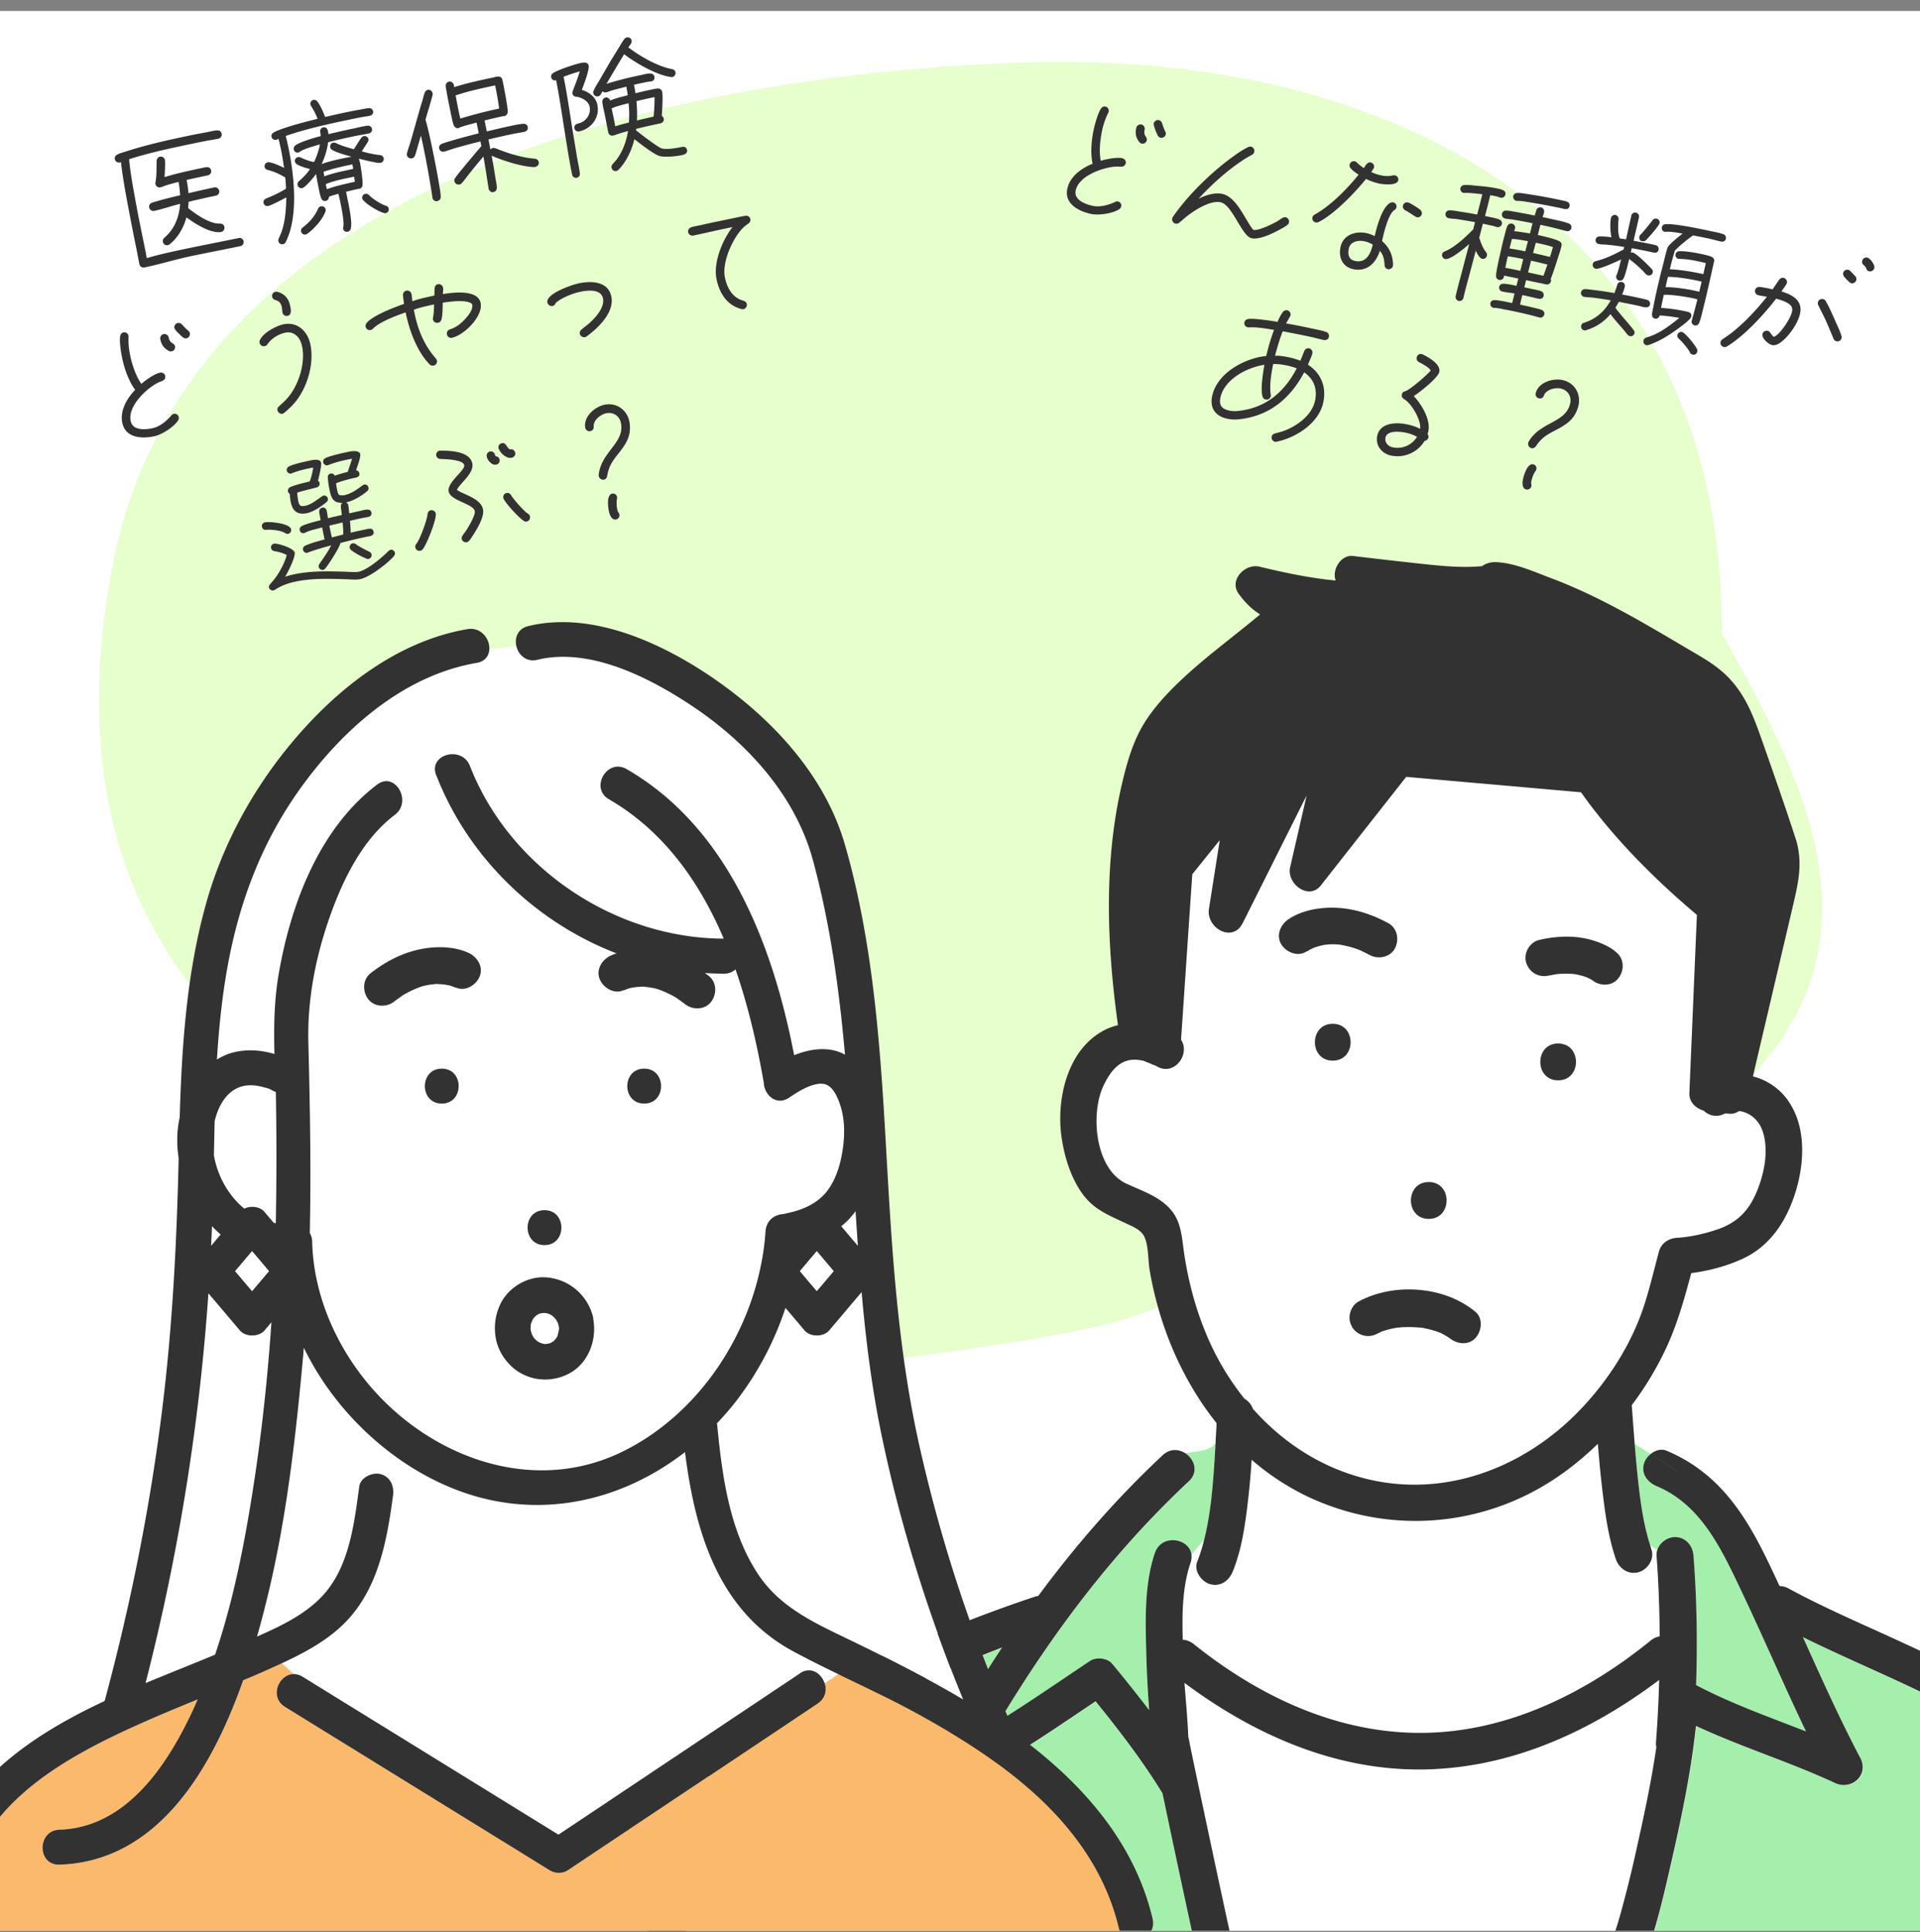
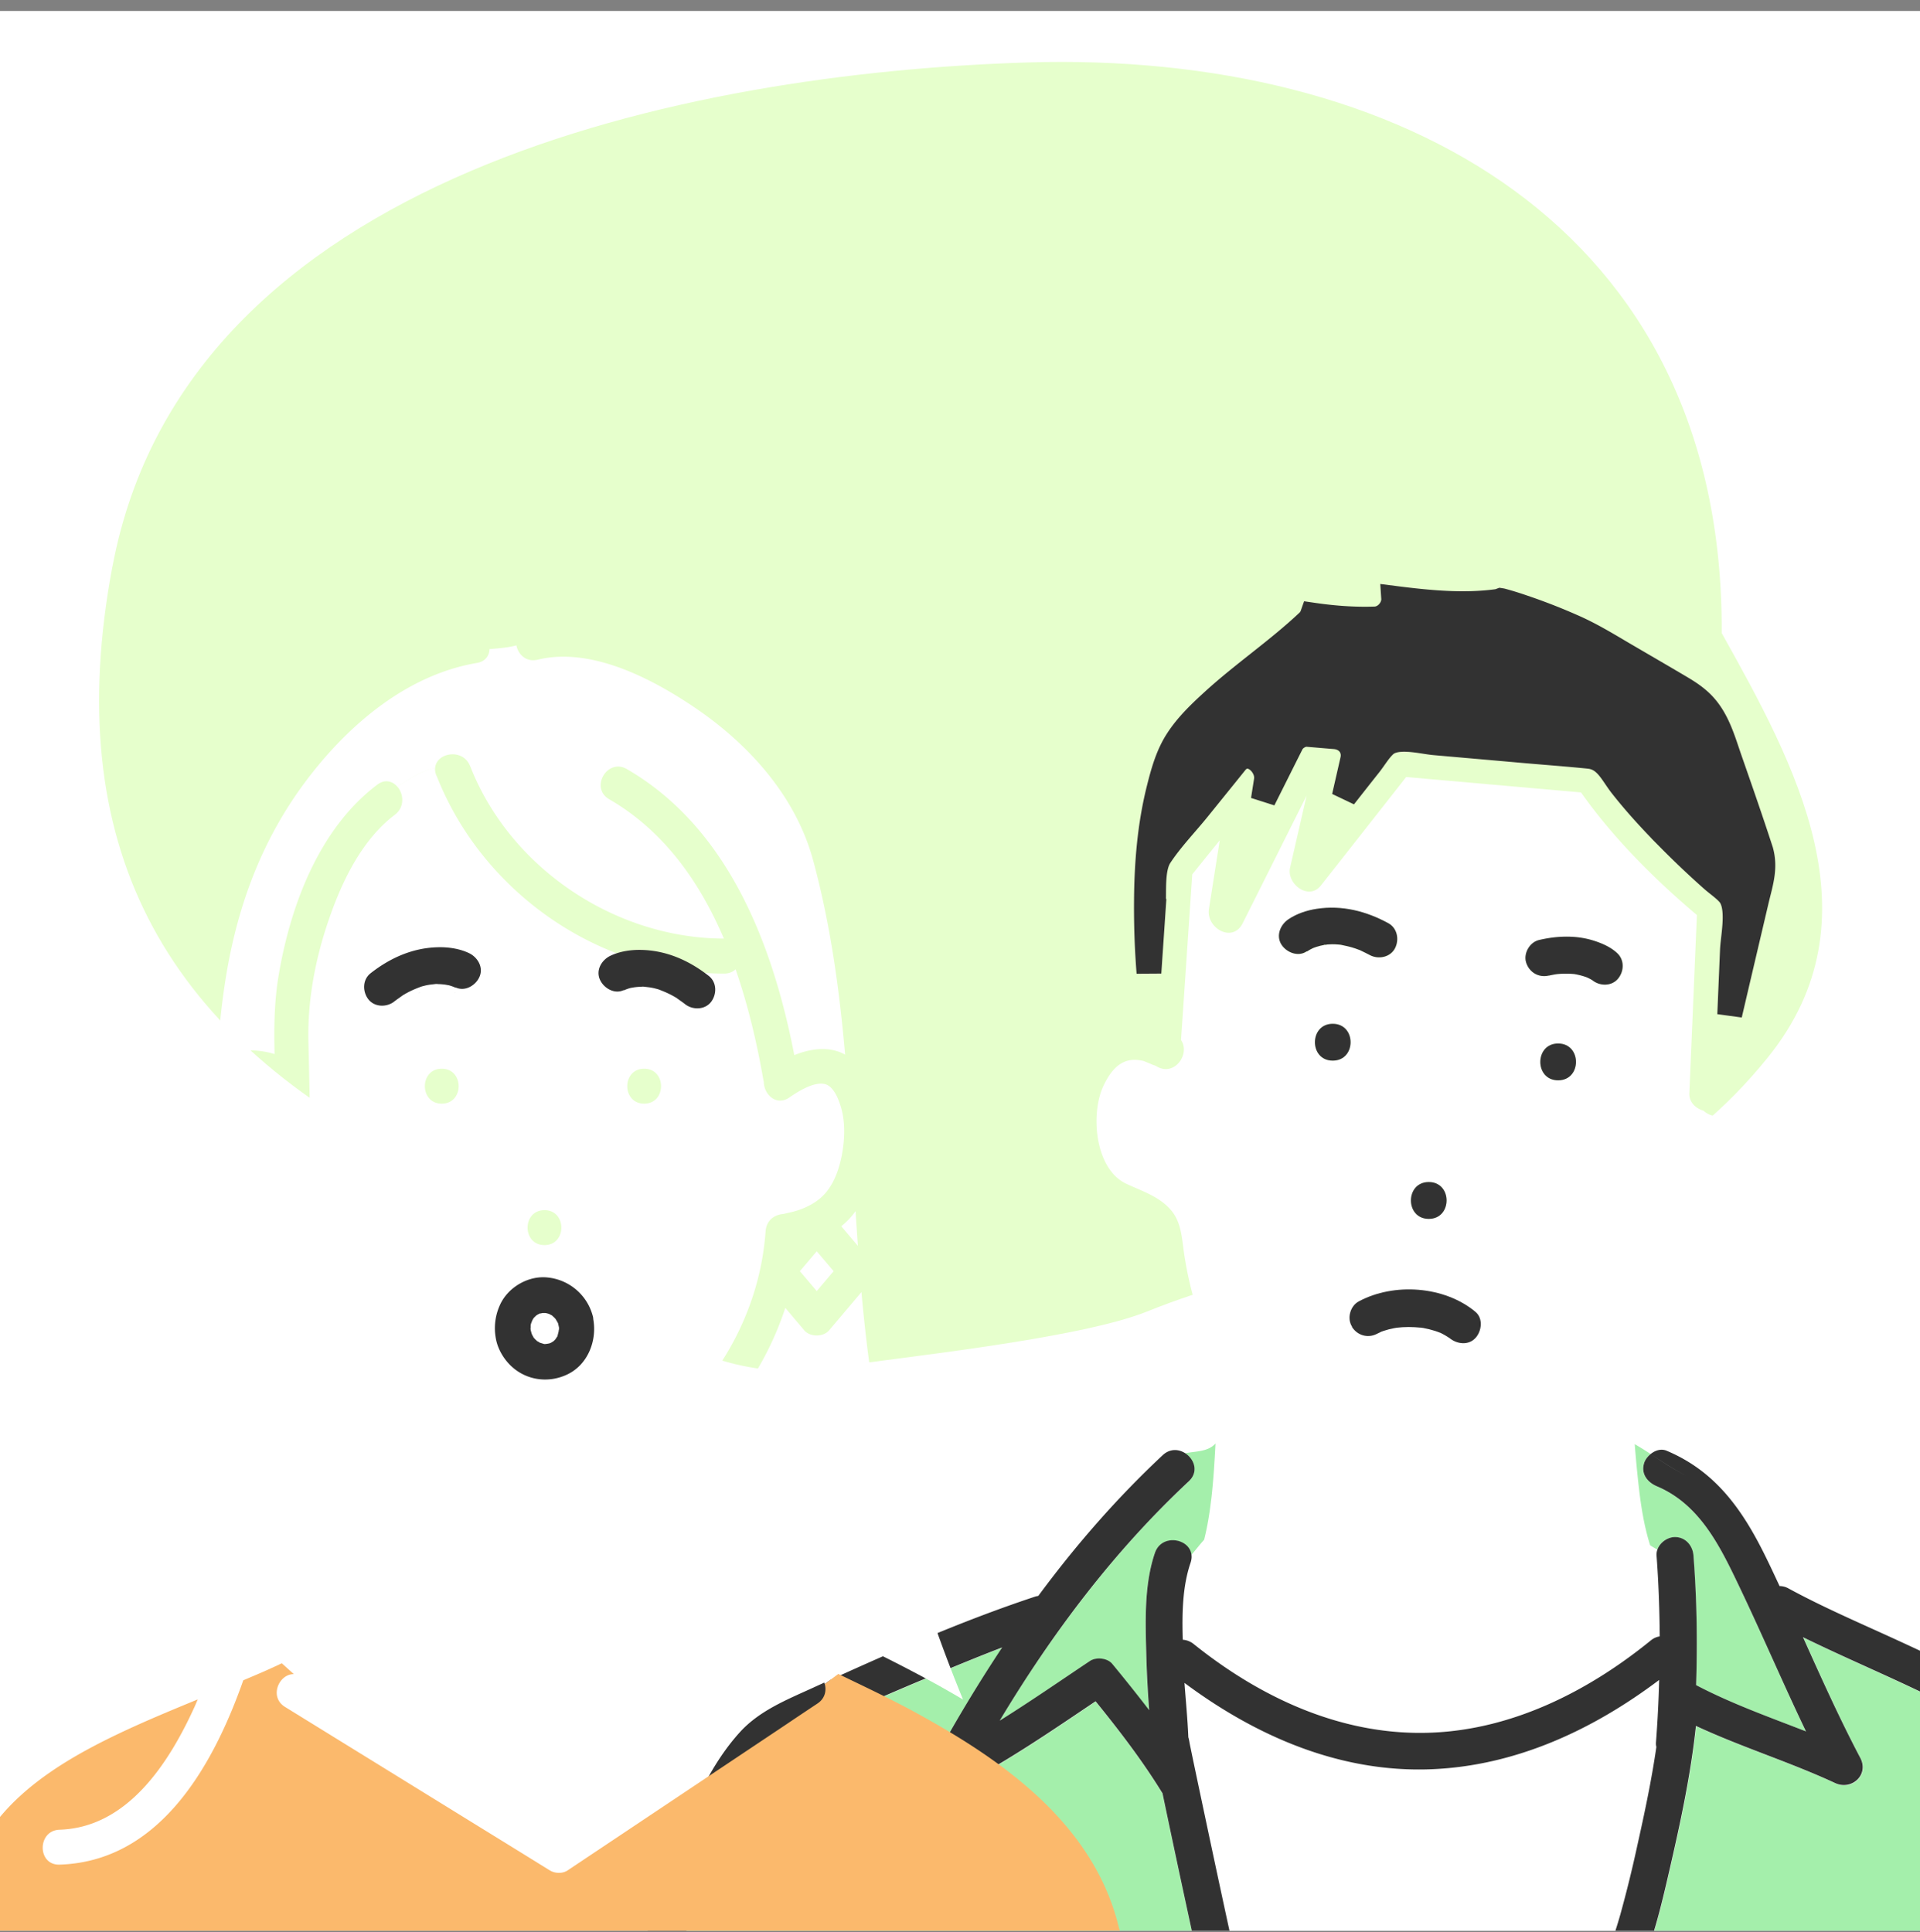
<svg xmlns="http://www.w3.org/2000/svg" width="155" height="156" fill="none">
  <rect width="100%" height="100%" fill="#808080" stroke="none" />
  <g clip-path="url(#a)">
    <path fill="#fff" d="M0 .884h155v155H0z" />
    <path d="M9.078 45.75C15.034 14.047 55.519 5.894 82.933 5.043c29.931-.926 56.233 13.156 56.059 46.071 5.914 10.596 12.781 23.05 3.729 34.259-13.659 16.928-31.291 12.94-50.108 20.515-5.543 2.232-20.038 3.714-25.953 4.586-13.891 2.042-22.79-11.463-33.967-17.208-19.6-10.078-27.826-25.139-23.62-47.51l.005-.006Z" fill="#E6FFCC" />
-     <path d="M17.695 15.4a.335.335 0 0 1-.26.396c-.743.155-1.472.319-2.21.497-.013.167-.012.343-.037.512.63.492 1.73 1.284 2.569 1.25.175-.002.322.085.357.254.044.214-.086.382-.289.425-.101.02-.246.004-.351.002-.817-.088-1.777-.71-2.426-1.185-.21.808-.685 1.647-1.351 2.174a.367.367 0 0 1-.151.067.325.325 0 0 1-.393-.259.335.335 0 0 1 .108-.328c.137-.134.288-.26.409-.414.558-.657.81-1.485.872-2.332-.693.168-1.37.415-2.068.56l-.034.008a.342.342 0 0 1-.396-.27.33.33 0 0 1 .226-.388c.196-.076.421-.123.63-.19a41.61 41.61 0 0 1 1.641-.413 8.582 8.582 0 0 0-.126-1.078c-.336.082-.68.177-1.01.281-.134.04-.262.102-.395.141l-.067.014a.33.33 0 0 1-.391-.247.367.367 0 0 1 .001-.165c.108-.563.07-1.154.094-1.723.013-.167.102-.303.27-.338a.332.332 0 0 1 .394.258c.042.203-.008 1.165-.032 1.393 1.072-.33 2.186-.562 3.29-.792.213-.045.423.005.474.253.039.192-.091.36-.271.397-.574.12-1.137.238-1.709.369.071.35.123.714.15 1.073a66.17 66.17 0 0 1 2.086-.47c.18-.038.359.089.396.269Zm1.972 4.077a.335.335 0 0 1-.26.395c-1.316.275-2.638.527-3.955.802-1.26.264-2.485.648-3.757.914l-.034.007a.337.337 0 0 1-.407-.267c-.083-.406-.154-.814-.237-1.22-.256-1.25-.503-2.514-.737-3.77-.196-1.075-.395-2.16-.513-3.252l-.043.02-.067.014a.33.33 0 0 1-.382-.26c-.037-.18.046-.292.192-.381.168-.094.448-.164.634-.227 1.661-.546 3.39-.93 5.101-1.288.518-.108 1.05-.208 1.57-.304.236-.05.504-.117.736-.13.21-.01.343.069.386.283.037.18-.104.35-.273.386-.236.05-.486.09-.725.128-.52.097-1.038.205-1.556.313-1.643.343-3.307.702-4.916 1.214.088 1.004.269 2 .449 2.996.245 1.37.526 2.745.808 4.12.06.293.117.574.166.87 1.119-.328 2.267-.568 3.404-.805 1.34-.28 2.684-.537 4.023-.817a.332.332 0 0 1 .393.259Zm11.305-6.708a.32.32 0 0 1-.24.379c-.247.052-1.486-.265-1.759-.337l.003.01c.023.114.07.233.096.357.046.225.271 1.67.182 1.806l.002.011a.315.315 0 0 1-.242.25c-.014-.008-.036-.003-.047-.001-.35.073-.685.155-1.031.239l.113.552c.1.495.43 1.99.256 2.46a.316.316 0 0 1-.226.212c-.18.037-.338-.047-.375-.227-.014-.068.001-.106.012-.167.091-.36-.15-1.543-.232-1.937-.05-.248-.11-.482-.16-.73-.255.076-.525.133-.773.243a.323.323 0 0 1-.248.334.308.308 0 0 1-.355-.184c-.123-.257-.204-.768-.262-1.05-.064-.316-.126-.62-.169-.94-.183.25-.846 1.082-1.128 1.14a.318.318 0 0 1-.368-.252.309.309 0 0 1 .113-.305c.337-.306.642-.592.89-.985-.309-.076-.783-.212-1.052-.38a.342.342 0 0 1-.16-.213.31.31 0 0 1 .241-.367.39.39 0 0 1 .23.034c.339.164.707.299 1.072.364.212-.456.384-.938.471-1.427-.344.096-1.32.37-1.595.58-.051.035-.08.064-.148.078a.308.308 0 0 1-.366-.24.325.325 0 0 1 .09-.301c.326-.303 1.636-.67 2.082-.787a1.21 1.21 0 0 0-.035-.287c-.037-.18.04-.373.243-.415.338-.07.392.306.418.548.682-.166 1.366-.321 2.053-.465.315-.065.794-.189 1.105-.219.185-.015.323.086.36.266.037.18-.098.326-.267.361-.394.082-.792.142-1.198.227-.698.146-1.393.303-2.084.482-.065.601-.267 1.219-.52 1.765.642-.251 1.722-.477 2.414-.598-.45-.13-1.17-.32-1.57-.553a.296.296 0 0 1-.149-.216.318.318 0 0 1 .242-.368c.079-.016.142.006.219.037.467.22.954.364 1.45.496.198-.3.388-.633.598-.924a.338.338 0 0 1 .196-.135.318.318 0 0 1 .377.239c.019.09-.003.153-.046.232l-.49.76c.485.134.98.254 1.482.302.144.017.257.11.285.246Zm.413 4.084c.033.158-.086.324-.244.357-.326.068-1.829-.852-1.898-1.19a.31.31 0 0 1 .242-.367.296.296 0 0 1 .302.1c.256.276 1 .756 1.36.856.125.033.213.12.238.244ZM30.12 9c.037.18-.112.317-.27.35-.168.035-.34.06-.51.083-.397.071-.79.153-1.185.236-1.643.343-3.507.756-5.085 1.308.08.336.159.66.228.998.447 2.186.814 5.528-.235 7.568a.307.307 0 0 1-.223.176.308.308 0 0 1-.366-.24.345.345 0 0 1 .026-.218l.2-.453c.324-.89.404-1.929.411-2.87-.274.151-1.196.638-1.466.694a.308.308 0 0 1-.366-.24c-.035-.17.046-.292.197-.359.117-.06.25-.1.378-.161.42-.182.847-.389 1.24-.647a23.467 23.467 0 0 0-.064-.891 5.02 5.02 0 0 0-1.405-.611c-.135-.03-.233-.104-.262-.25a.32.32 0 0 1 .252-.37c.248-.053 1.077.326 1.314.453a22.644 22.644 0 0 0-.25-1.51 21.482 21.482 0 0 0-.196-.84.672.672 0 0 1-.193.087.318.318 0 0 1-.369-.252c-.03-.146.04-.267.166-.34.65-.382 2.77-.92 3.553-1.106a5.638 5.638 0 0 0-.53-1.04c-.02-.044-.039-.075-.048-.12a.308.308 0 0 1 .23-.365.328.328 0 0 1 .332.13c.207.262.519.926.62 1.245.56-.128 1.109-.255 1.672-.372.45-.095.903-.177 1.355-.26.158-.033.338-.07.5-.081.187-.004.31.076.349.268Zm-3.829 7.907a.344.344 0 0 1-.021.18c-.243.65-.902 1.387-1.466 1.787a.307.307 0 0 1-.128.062.318.318 0 0 1-.369-.252c-.025-.124.024-.228.125-.308.557-.433.958-.881 1.248-1.53a.322.322 0 0 1 .231-.189.327.327 0 0 1 .38.25Zm2.156-3.634-.338.07c-.664.14-1.324.3-1.96.516l-.023.005c.014.126.028.252.054.376.74-.284 1.555-.43 2.33-.604-.01-.104-.03-.205-.05-.295l-.013-.068Zm.144.992c-.619.13-1.715.335-2.293.608l.02.102c.021.101.042.203.074.302.72-.268 1.497-.43 2.248-.6l-.049-.412Zm14.9-1.185c.048.237-.125.367-.327.41-.023.004-.226-.013-.248-.008-1.006-.095-2.263-.502-3.2-.894-.011.002-.013-.009-.027-.018.104.566.208 1.131.287 1.69.047.285.12.586.133.877.005.2-.095.338-.287.377-.169.036-.352-.114-.373-.274l-.005-.023c-.141-.863-.258-1.72-.422-2.578-.396.47-.79.952-1.174 1.432-.188.227-.358.486-.56.704a.305.305 0 0 1-.198.123.352.352 0 0 1-.407-.267.345.345 0 0 1 .064-.26c.226-.33.502-.645.755-.957.453-.54.895-1.08 1.361-1.611l-.078-.383c-.694.168-1.373.345-2.049.545-.288.084-.571.19-.848.271l-.045.01a.332.332 0 0 1-.393-.26c-.035-.168.066-.307.217-.373.303-.122.65-.207.97-.309a63.152 63.152 0 0 1 2.014-.538l-.178-.867c-.178.049-1.328.336-1.393.42-.022.005-.042.02-.065.025-.158.033-.293-.056-.368-.193-.091-.157-.271-1.095-.315-1.309a49.658 49.658 0 0 1-.252-1.287c-.025-.182-.08-.394-.095-.579-.016-.196.07-.344.273-.386.18-.037.353.115.387.284.012.056.01.103.021.16 1.004-.316 2.037-.543 3.062-.757.292-.061.702-.24.83.155l.034.17c.079.383.445 2.233.393 2.49-.031.136-.181.32-.342.283-.506.106-1.022.225-1.524.354l.18.878c.594-.135 1.175-.28 1.772-.405.371-.078.774-.173 1.155-.206.196-.017.343.07.384.272.04.192-.117.342-.286.377-.327.069-.658.114-.984.182-.642.134-1.27.277-1.907.434.055.27.11.54.155.813a.365.365 0 0 1 .197-.123.347.347 0 0 1 .192.018c.2.064.395.153.585.22.862.313 1.708.547 2.617.627.155.015.28.106.312.264Zm-8.567-5.553c.01.045.01.103-.004.153-.154.62-.359 1.227-.527 1.837l-.043.138c.26.921.453 1.868.644 2.803.155.755.296 1.5.425 2.249.052.365.155.814.159 1.177.006.198-.111.317-.303.357-.157.033-.338-.106-.357-.255l-.007-.033a76.197 76.197 0 0 0-.625-3.57c-.099-.485-.196-.958-.306-1.44l-.33 1.138c-.052.152-.085.335-.15.477-.046.116-.111.2-.246.228a.344.344 0 0 1-.407-.267c-.012-.057.002-.106.013-.167.08-.299.184-.591.277-.88l.608-2.137c.115-.411.23-.823.36-1.226.053-.199.101-.42.18-.613.046-.116.12-.213.255-.241.169-.036.347.091.384.272Zm5.048-.631c-1.07.223-2.16.462-3.192.807.06.293.108.588.168.881l.063.304c.046.226.094.462.151.685a37.764 37.764 0 0 1 3.134-.807 26.162 26.162 0 0 0-.324-1.87ZM54.533 5.84a.339.339 0 0 1-.25.381c-.034.007-.07.003-.107-.001-1.181-.153-2.835-1.123-3.792-1.84A159.57 159.57 0 0 0 48.96 6.77c.97-.309 1.978-.543 2.969-.75.281-.058.288-.083.57-.083.164 0 .3.09.334.259.035.169-.07.343-.241.367l-.045.01c-.25.04-.185.015-.433.067-.315.065-.62.129-.932.206.046.225.092.45.116.68.392-.093.783-.186 1.177-.269.203-.042.437-.103.646-.111.154.003.303.101.335.259.072.35.003 1.562-.034 1.957a.323.323 0 0 1 .162.213.33.33 0 0 1-.251.382c-.664.138-1.315.286-1.974.447l-.011.12c.31.252 1.76 1.371 2.07 1.459.423.111 1.227-.033 1.654-.122.17-.036.35.044.387.224.064.316-.201.395-.449.447-.45.093-1.302.177-1.746.07-.445-.106-1.648-1.053-2.053-1.368-.198.864-.654 1.851-1.289 2.477a.348.348 0 0 1-.168.094.322.322 0 0 1-.382-.26.322.322 0 0 1 .073-.274l.332-.387c.506-.681.788-1.48.924-2.307-.265.079-.533.146-.797.236l-.34.118-.067.014a.323.323 0 0 1-.39-.247c-.098-.473-.183-.949-.282-1.433-.067-.327-.164-.683-.197-1.016-.014-.185.073-.333.265-.373a.305.305 0 0 1 .355.243c.454-.188.947-.303 1.426-.427-.023-.23-.072-.466-.106-.694-.38.091-.77.196-1.148.298-.145.042-.284.107-.428.148l-.056.012a.322.322 0 0 1-.3-.09c-.085.159-.159.374-.35.414a.34.34 0 0 1-.393-.259.283.283 0 0 1 .03-.194c.103-.245.262-.501.403-.73l.858-1.484c.253-.428.519-.848.783-1.28.14-.228.277-.48.445-.691a.297.297 0 0 1 .187-.121.323.323 0 0 1 .39.247c.045.214-.166.387-.26.56.945.718 2.357 1.54 3.528 1.753.135.03.246.113.276.26ZM48.226 8.46c.21 1.025-.482 1.945-1.484 2.154a.318.318 0 0 1-.369-.252c-.039-.191.076-.32.251-.38l.023-.006c.644-.122 1.085-.72.95-1.373-.089-.44-.645-.746-1.064-.788-.156-.015-.289-.092-.321-.25a.348.348 0 0 1 .02-.192c.195-.534.416-1.062.573-1.612-.443.128-.882.278-1.307.437.265 1.296.454 2.62.662 3.927l.432 2.624c.07.396.168.822.215 1.223.026.183-.06.342-.25.382a.318.318 0 0 1-.37-.252c-.262-1.285-.457-2.583-.664-3.88-.197-1.25-.383-2.504-.626-3.745l-.033.007c-.167.046-.332-.072-.369-.252-.028-.136.033-.242.145-.324.348-.25 1.766-.722 2.216-.816.236-.049.599-.113.666.214.067.327-.412 1.601-.552 1.948.578.185 1.127.575 1.256 1.206Zm4.615-.623c-.484.101-.977.216-1.459.328.047.519.061 1.045.039 1.566.445-.116.896-.21 1.344-.316.058-.517.078-1.05.076-1.578Zm-2.094.496c-.378.102-1.006.245-1.36.413l-.008.014c.097.473.21.966.284 1.444.362-.123.743-.214 1.11-.314a8.562 8.562 0 0 0-.026-1.557ZM15.331 26.907a.364.364 0 0 1-.269.409.384.384 0 0 1-.284-.07c-.14-.112-.659-.58-.696-.76a.348.348 0 0 1 .269-.408.356.356 0 0 1 .327.108c.166.177.333.365.516.515a.34.34 0 0 1 .137.206Zm-1.206 1.05a.338.338 0 0 1-.257.407.35.35 0 0 1-.241-.032c-.41-.22-.598-.51-.688-.95a.355.355 0 0 1 .269-.408c.18-.037.37.088.407.268.113.552.448.412.51.716Zm.302 5.718a.334.334 0 0 1-.06.282c-.349.532-1.304 1.142-1.923 1.271-1.013.212-2.32.133-2.572-1.096-.203-.99.383-1.97 1.04-2.66-.53-.7-.89-1.765-1.064-2.621-.088-.428-.214-1.271-.148-1.696.026-.158.107-.28.276-.316.18-.038.358.09.395.27a.255.255 0 0 1 .008.092c-.025.51.027.993.128 1.489.152.743.46 1.677.905 2.301.36-.31 1.045-.805 1.506-.902.18-.037.377.063.416.254.042.203-.06.342-.244.415-.173.072-.326.127-.483.219-.915.52-2.295 1.865-2.06 3.015.162.788 1.166.708 1.763.583.585-.122 1.138-.578 1.517-1.022a.332.332 0 0 1 .6.121Zm8.995-8.986c.055.27.163.74-.22.82-.013-.008-.035-.003-.047-.001a.324.324 0 0 1-.348-.268c-.027-.135-.024-.289-.051-.424-.157-.766-.699-.43-.786-.858a.335.335 0 0 1 .26-.395.368.368 0 0 1 .164.001c.584.16.908.539 1.028 1.125Zm1.637 3.123c.304 1.488-.197 3.284-1.1 4.494-.295.391-.64.71-1.01 1.022a.264.264 0 0 1-.15.078c-.18.038-.36-.1-.397-.28-.028-.136.024-.229.122-.32.355-.332.577-.508.882-.912.775-1.032 1.252-2.659.978-3.94l-.007-.034c-.134-.654-.623-1.21-1.344-1.059-.551.115-1.104.454-1.431.921a.334.334 0 0 1-.236.167.337.337 0 0 1-.407-.267.332.332 0 0 1 .033-.242c.279-.587 1.295-1.128 1.903-1.255 1.126-.235 1.95.58 2.164 1.627Zm13.74-3.35c.222 1.08-1.344 2.606-2.312 2.808a.337.337 0 0 1-.407-.267.341.341 0 0 1 .235-.402c.24-.085.454-.188.66-.326.392-.27 1.26-1.132 1.151-1.661-.03-.147-.215-.19-.327-.226-.549-.155-1.5-.04-2.055.054-.01.354-.011 1.036-.109 1.361-.042.139-.13.227-.265.255-.191.04-.376-.062-.418-.265a.307.307 0 0 1 .006-.142c.068-.355.076-.72.085-1.075-.538.124-1.114.233-1.636.436l.023.112c.286 1.456.776 2.705 1.758 3.827.045.05.068.104.08.16a.338.338 0 0 1-.258.406.345.345 0 0 1-.325-.096c-1.037-1.053-1.647-2.77-1.94-4.2-.722.256-2.087.753-2.63 1.312a.345.345 0 0 1-.189.11.335.335 0 0 1-.405-.256.351.351 0 0 1 .069-.296c.484-.618 2.281-1.299 3.028-1.549-.023-.23-.072-.467-.084-.699a.341.341 0 0 1 .275-.375c.192-.04.37.087.41.28.036.18.042.378.07.572a.475.475 0 0 0 .121-.037c.46-.167 1.169-.315 1.653-.416l.012-.284c.01-.237-.034-.569.28-.635.181-.037.37.087.408.268.032.157-.008.365-.01.53.796-.13 2.818-.4 3.047.715Zm10.554-.513c.26 1.273-1.065 2.537-1.995 3.213a.306.306 0 0 1-.128.062c-.18.037-.382-.085-.419-.265-.03-.147.029-.265.138-.358.18-.155.376-.29.555-.445.519-.449 1.33-1.3 1.174-2.066-.16-.777-1.25-.655-1.824-.535-.563.117-1.323.417-1.806.753-.04.032-.153.114-.18.155-.069.12-.109.21-.267.243-.18.038-.372-.098-.409-.278-.147-.721 2.006-1.441 2.524-1.55 1.013-.211 2.381-.18 2.637 1.071Zm11.221-6.256c.032.158-.048.28-.172.365a3.308 3.308 0 0 0-.491.409c-.808.873-1.635 2.738-1.39 3.932.14.687.459 1.384 1.105 1.73.133.079.269.11.409.162.126.044.223.118.253.264a.356.356 0 0 1-.268.409.373.373 0 0 1-.167-.012c-1.165-.298-1.778-1.286-2.008-2.412-.274-1.34.47-3.153 1.288-4.205l-.766.16c-.8.167-1.594.357-2.393.523-.18.038-.379-.073-.416-.253-.041-.203.068-.355.255-.418.22-.07.482-.112.707-.16a76.013 76.013 0 0 1 1.585-.342l.687-.143.979-.205c.137-.017.27-.056.407-.073.197-.018.355.067.396.27Zm-34.65 19.682c.044.215-.186 1.214-.257 1.44a.262.262 0 0 1 .13.173.306.306 0 0 1-.22.363c-.522.144-1.062.257-1.58.424.008.21.03.429.07.631.088.428.177.516.616.424.551-.115 1.272-.782 1.43-.815a.303.303 0 0 1 .352.231.293.293 0 0 1-.105.292c-.379.327-1.07.788-1.555.89-.788.164-1.18-.142-1.336-.908a3.956 3.956 0 0 1-.073-.643.283.283 0 0 1-.145-.193.311.311 0 0 1 .185-.356c.475-.205 1.06-.327 1.562-.455.152-.349.224-.74.288-1.118-.126.015-.25.04-.385.07-.45.093-.907.212-1.33.383-.023.004-.043.02-.054.023a.305.305 0 0 1-.364-.23c-.032-.158.06-.282.188-.344.373-.184 1.091-.346 1.508-.433.27-.056.99-.265 1.075.151Zm3.823 1.986a.294.294 0 0 1-.105.293c-.46.39-1.107.783-1.704.907.08.043.154.121.172.211.046.226.059.458.08.677.315-.066.628-.143.943-.209.27-.056.77-.255.855.162.035.17-.09.301-.248.334-.18.038-.363.064-.543.102-.315.065-.628.142-.943.208.03.323.05.648.056.964.392-.094.786-.176 1.19-.26.237-.05.588-.17.66.179.071.35-.36.368-.573.413-.71.148-1.414.319-2.105.498.003.012-.006.025-.004.037-.142.452-.9 1.62-1.208 2.014a.328.328 0 0 1-.175.119.315.315 0 0 1-.366-.24.328.328 0 0 1 .057-.236c.334-.493.683-.965.949-1.502a30.8 30.8 0 0 0-1.395.409c-.154.055-.32.102-.47.168-.023.005-.032.019-.055.023a.305.305 0 0 1-.355-.243c-.027-.135.051-.269.18-.33.483-.22 1.052-.362 1.563-.504l-.198-.968c-.378.102-1.043.24-1.38.428-.031.019-.042.021-.076.028a.289.289 0 0 1-.353-.231.298.298 0 0 1 .145-.325c.25-.157 1.231-.41 1.544-.486-.04-.25-.085-.417-.114-.67-.023-.171.09-.312.258-.347.169-.036.314.099.346.256.046.226.065.374.1.602.369-.089.75-.18 1.12-.257-.014-.244-.071-.467-.075-.713 0-.117.031-.194.12-.272-.711.02-.896-.365-1.022-.985-.07-.337-.13-.69-.154-1.037-.014-.184.055-.305.246-.345.124-.025.271.061.319.18.337-.129.693-.226 1.04-.31l.14-.406c.073-.215.146-.43.206-.654-.114.012-.238.038-.35.062-.519.108-1.066.246-1.554.442-.022.004-.031.018-.054.023a.315.315 0 0 1-.366-.241c-.03-.147.06-.283.188-.345.375-.172 1.17-.362 1.586-.449.282-.058 1.128-.282 1.216.146.05.248-.26 1.03-.335 1.292.134.019.233.104.26.239.056.27-.178.331-.37.371-.506.106-1.028.25-1.507.432.023.172.046.343.08.512.022.101.065.316.129.396.066.092.368.076.469.055.552-.115 1.01-.458 1.459-.786a.295.295 0 0 1 .48.17Zm.248 5.4a.308.308 0 0 1-.23.365.312.312 0 0 1-.206-.028c-.388-.177-.897-.423-1.222-.696a.28.28 0 0 1-.105-.166c-.032-.158.073-.332.23-.365.09-.02.179.01.26.063.344.245.734.434 1.114.625.08.042.14.112.159.202Zm1.885-.136c.021.102-.01.179-.075.263-.1.138-.251.264-.368.382-.534.488-1.661 1.346-2.36 1.491-.348.073-.842.012-1.207.006-1.323-.04-2.682-.086-3.988.187-.62.129-1.177.328-1.694.67-.032.019-.063.037-.108.047-.158.033-.332-.072-.364-.23-.02-.101.02-.192.087-.265l.35-.413c.416-.545.816-1.287.998-1.947-.319-.18-.65-.252-1.005-.32a.3.3 0 0 1-.262-.25.289.289 0 0 1 .235-.343c.293-.061 1.6.36 1.67.709.077.371-.578 1.648-.772 1.958.24-.085.497-.15.756-.205 1.351-.282 2.755-.246 4.125-.203.285.011.787.059 1.058.002.709-.148 1.878-1.144 2.394-1.663a.303.303 0 0 1 .53.124Zm-8.38-1.891a.31.31 0 0 1-.242.367.299.299 0 0 1-.248-.065c-.301-.208-1.153-.3-1.52-.258-.183.026-.31-.077-.346-.257-.035-.17.088-.312.246-.345.394-.083 2.013.085 2.11.558Zm4.16-.552-1.074.26.057.281c.046.226.092.451.15.674.3-.086.612-.163.914-.238.016-.32-.017-.654-.048-.977Zm13.932-5.623c.04.191-.102.362-.282.4-.416.086-.878-.334-1.033-.69a.252.252 0 0 1-.03-.087.328.328 0 0 1 .26-.395c.383-.08.387.4.678.504l.034-.007c.18-.037.339.106.373.275Zm-1.262.545c.042.203-.077.369-.28.411-.337.07-.69-.337-.753-.642-.039-.191.064-.377.255-.417.203-.042.37.087.41.279a.24.24 0 0 0 .07.114.307.307 0 0 1 .298.255Zm2.456 4.598a.345.345 0 0 1-.258.406.294.294 0 0 1-.218-.036c-.371-.205-1.504-1.437-1.665-1.826l-.012-.057a.326.326 0 0 1 .262-.383c.169-.035.29.045.366.182.166.294 1.07 1.327 1.348 1.48.092.052.154.121.176.234Zm-3.791-.571c.12.586-.493 1.606-.807 2.083-.098.15-.185.297-.3.427a.344.344 0 0 1-.206.137.342.342 0 0 1-.405-.256.35.35 0 0 1 .062-.271c.087-.148.202-.278.3-.427.17-.26.756-1.24.691-1.554-.124-.609-1.953-.826-2.107-1.581-.152-.744 1.342-1.702 1.254-2.13-.097-.473-1.613-.485-1.922-.503-.167-.012-.303-.101-.337-.27a.345.345 0 0 1 .27-.398c.023-.004.048.002.07-.002.787 0 2.37.045 2.572 1.037.11.54-.418 1.11-.753 1.484-.123.144-.43.478-.49.643.115.105.502.272.657.345.545.25 1.317.582 1.45 1.236Zm-3.816.338c.087.429-.755 2.566-1.073 2.903a.302.302 0 0 1-.18.096.332.332 0 0 1-.394-.258.316.316 0 0 1 .08-.299c.283-.34.864-1.919.9-2.373.013-.167.09-.3.26-.336a.344.344 0 0 1 .407.267Zm15.625-7.445.021.101c.15 1.074-.274 1.702-.908 2.504-.493.632-.76.993-.9 1.798-.028.147-.109.27-.266.302-.18.038-.373-.098-.41-.279-.007-.033-.013-.067-.01-.103.193-1.873 2.123-2.593 1.796-4.193-.118-.575-.62-.905-1.194-.785-.45.094-1.036.557-1.005 1.056.015.185-.07.344-.273.386a.344.344 0 0 1-.407-.268l-.004-.022c-.144-.875.76-1.675 1.56-1.841.957-.2 1.81.409 2 1.344Zm-.995 6.093a.367.367 0 0 1-.001.165c-.055.247-.026.617.024.865.046.225.146.251.173.386a.356.356 0 0 1-.268.409c-.36.075-.527-.395-.585-.677-.09-.44-.164-1.317.264-1.406a.325.325 0 0 1 .393.258ZM94.108 10.862a.364.364 0 0 1-.412.263.384.384 0 0 1-.23-.18c-.083-.16-.364-.798-.324-.978a.348.348 0 0 1 .412-.263c.124.028.21.117.255.233.078.229.154.47.26.68a.34.34 0 0 1 .04.245Zm-1.53.465a.338.338 0 0 1-.4.265.35.35 0 0 1-.208-.128c-.283-.368-.336-.71-.238-1.147a.355.355 0 0 1 .412-.263c.18.04.302.231.262.41-.123.55.24.56.172.863Zm-2.066 5.339a.334.334 0 0 1-.17.233c-.536.342-1.658.508-2.275.372-1.011-.222-2.172-.83-1.898-2.053.221-.988 1.157-1.642 2.039-2.001-.198-.856-.089-1.974.102-2.827.096-.427.326-1.247.56-1.608.089-.134.213-.212.381-.175.18.04.29.228.25.408-.007.033-.012.056-.03.087a5.885 5.885 0 0 0-.493 1.41c-.166.742-.267 1.72-.117 2.471.455-.135 1.283-.307 1.743-.206.18.04.318.211.275.402-.045.202-.193.287-.392.279-.187-.006-.35-.018-.53.001-1.048.1-2.858.762-3.114 1.907-.176.785.774 1.123 1.37 1.254.583.128 1.274-.061 1.801-.31a.332.332 0 0 1 .498.357Zm13.546 1.29a.354.354 0 0 1-.143.216c-.142.11-.318.213-.478.295-.568.323-1.737.914-2.388.771l-.011-.002c-.798-.175-1.543-2.694-2.497-2.903-.831-.183-2.112.643-2.728 1.132-.214.165-.397.348-.61.513a.35.35 0 0 1-.311.073.347.347 0 0 1-.212-.529c1.177-1.731 3.135-3.633 4.835-4.86.382-.282.813-.576 1.249-.786a.392.392 0 0 1 .231-.032c.19.042.301.231.259.422-.025.112-.085.17-.182.231-.283.161-.564.312-.83.5-1.275.85-2.446 1.924-3.487 3.05.557-.278 1.296-.528 1.925-.39.865.19 1.479 1.29 1.899 1.994.122.192.458.796.62.914.446.062 1.508-.47 1.899-.69.149-.085.277-.186.426-.272.094-.05.171-.08.272-.058.18.04.302.232.262.411Zm10.721-.672c-.043.19-.219.293-.41.251-.112-.024-.679-.443-.893-.537-.15-.068-.257-.221-.219-.39a.345.345 0 0 1 .401-.265c.179.04.903.493 1.026.626.075.087.122.191.095.315Zm-1.901-2.725c-.103.46-1.24.328-1.577.254a4.866 4.866 0 0 1-1.025-.366c-.883 1.101-2.59 2.881-3.845 3.489a.345.345 0 0 1-.217.023.337.337 0 0 1-.262-.411.323.323 0 0 1 .179-.22c1.305-.726 2.607-2.065 3.55-3.224-.216-.141-.472-.315-.639-.517a.337.337 0 0 1-.086-.301.346.346 0 0 1 .401-.265c.079.017.119.05.167.095.186.17.366.316.57.455.149-.19.281-.515.573-.451a.33.33 0 0 1 .255.386c-.022.1-.162.305-.227.385.245.113.507.206.766.263.348.076.653.084 1 .007a.402.402 0 0 1 .164.001c.18.04.294.217.253.397Zm-.427 6.912a.355.355 0 0 1-.412.262c-.168-.037-.256-.174-.265-.34-.029-.454-.084-.784-.381-1.144-.305.993-1.057 1.723-2.158 1.481-.887-.195-1.195-.98-1.009-1.81.216-.966 1.219-1.287 2.095-1.095.225.05.442.132.654.238.164-.682.586-2.356 1.273-2.688.078-.03.141-.051.231-.032.18.04.293.218.253.397-.025.113-.071.161-.168.223-.513.346-.867 1.928-.995 2.5.585.494.892 1.174.886 1.938-.005.022.001.047-.004.07Zm-1.629-1.724a2.347 2.347 0 0 0-.649-.26c-.494-.108-1.154-.006-1.284.578-.101.448-.022.89.494 1.003.91.2 1.276-.591 1.439-1.32Zm15.885-3.106c-.083.37-.45.22-.686.168a50.535 50.535 0 0 0-2.261-.426c-.387-.062-.893-.172-1.272-.162a.195.195 0 0 1-.081-.006.336.336 0 0 1-.245-.383.324.324 0 0 1 .315-.249c.299-.017.647.06.944.101a44.64 44.64 0 0 1 2.727.505c.236.052.637.104.559.452Zm.14 1.797a.319.319 0 0 1-.38.223l-.022-.005c-.523-.138-1.046-.277-1.574-.393l-.517-.113-.208.825c.348.077 1.527.336 1.789.535a.31.31 0 0 1 .126.333c-.08.36-.208.72-.322 1.072-.168.54-.35 1.088-.552 1.621a.243.243 0 0 1 .024.158c-.04.18-.171.292-.367.273-.115-.014-.225-.05-.337-.074l-.699-.142-.607-.133c-.043.19-.099.39-.142.581l.506.111c.269.06.566.101.828.194.186.064.257.221.217.4-.04.18-.222.258-.391.22-.269-.058-.537-.129-.817-.19l-.506-.111c-.069.255-.127.514-.184.772.393.086.797.175 1.188.272.177.05.382.084.554.157.152.057.251.197.213.365-.038.168-.208.296-.385.245l-.034-.007a24.781 24.781 0 0 0-1.562-.39c-.427-.094-.865-.19-1.297-.262a4.477 4.477 0 0 0-.774-.123c-.013.01-.036.004-.058 0a.317.317 0 0 1-.233-.381c.035-.157.159-.236.312-.238.366-.002 1.071.165 1.444.235.058-.258.127-.514.185-.772-.317-.058-.631-.08-.945-.149l-.045-.01a.32.32 0 0 1-.244-.383c.035-.157.172-.245.337-.244.352.007.72.1 1.06.162.042-.19.099-.39.142-.58-.382-.085-.767-.157-1.149-.241-.007.034-.003.07-.014.115a.32.32 0 0 1-.382.233.308.308 0 0 1-.248-.313c-.008-.331.252-1.44.332-1.8.11-.493.218-.976.351-1.464.067-.245.121-.539.232-.774a.323.323 0 0 1 .373-.189.32.32 0 0 1 .244.384c-.018.078-.055.14-.073.22.426.046.858.117 1.278.186l.209-.826c-.542-.107-1.095-.217-1.642-.301-.182-.029-.358-.032-.538-.071l-.045-.01a.323.323 0 0 1-.241-.395c.037-.168.186-.253.348-.241.235.004.482.059.709.097a76.07 76.07 0 0 1 1.583.3c.056-.2.064-.233.132-.43.065-.186.211-.26.402-.218.157.034.254.232.222.378-.043.191-.071.208-.125.397l.54.118c.494.109 1.094.217 1.573.393.175.062.246.219.206.398Zm-5.603-.347a.333.333 0 0 1-.396.243l-.056-.012c-.228-.086-.489-.131-.725-.183l-.359-.08-.29 1.138c.124.393.295.842.551 1.17a.32.32 0 0 1 .069.273.326.326 0 0 1-.388.257c-.213-.047-.425-.47-.513-.655l-.612 2.315c-.133.489-.269.989-.382 1.494a.33.33 0 0 1-.385.245.328.328 0 0 1-.244-.383 34.75 34.75 0 0 1 .387-1.517l.708-2.693c-.322.282-1.517 1.303-1.944 1.21a.328.328 0 0 1-.244-.384c.025-.112.102-.19.218-.235.788-.31 1.713-1.178 2.295-1.78.043-.19.099-.39.142-.58-.51-.09-1.01-.175-1.523-.253-.184-.017-.383-.025-.565-.053l-.056-.013a.317.317 0 0 1-.233-.38.31.31 0 0 1 .315-.25c.259-.001.543.05.804.095.479.07.956.15 1.43.243.145-.545.291-1.09.414-1.64-.426-.046-1.02-.13-1.438-.103-.025.006-.047.001-.07-.004-.168-.037-.296-.206-.258-.375.035-.157.161-.247.318-.26.3-.028.642.024.942.054.579.045 1.178.106 1.751.232.236.052.702.13.624.478a.326.326 0 0 1-.387.256c-.124-.027-.24-.087-.364-.114-.157-.035-.317-.058-.476-.082-.126.561-.274 1.118-.422 1.674l.393.086c.236.052.556.099.779.207.138.065.226.202.19.36Zm4.122 1.859c-.448-.158-.923-.25-1.383-.351l-.22.823 1.366.323c.082-.264.165-.529.237-.795Zm-.445 1.409a54.094 54.094 0 0 0-1.321-.314l-.236.95 1.236.27c.115-.304.217-.6.321-.906Zm-1.57-1.887c-.42-.069-.87-.167-1.292-.178-.069.256-.138.512-.195.77.423.057.852.14 1.268.231l.219-.823Zm-.382 1.447a15.543 15.543 0 0 0-1.246-.227l-.053.236c-.05.224-.103.46-.144.698.409.067.802.153 1.207.242.081-.312.165-.635.236-.95Zm16.355-1.625c-.038.168-.221.245-.378.211-.326-.072-.635-.163-.961-.235a52.092 52.092 0 0 0-1.308-.263c-.505.36-1.022.776-1.463 1.22a23.542 23.542 0 0 0-.409 1.512c.875.04 1.851.207 2.705.394l.17-.763.028-.123c-.177-.051-.357-.09-.537-.13-.572-.126-1.027-.202-1.613-.213-.023-.005-.048.001-.059-.001a.317.317 0 0 1-.233-.381c.035-.157.159-.236.312-.238.511-.017 1.305.122 1.821.235.248.055.54.119.777.218.149.068.237.205.201.362l-.293 1.313c-.176.786-.354 1.582-.553 2.363-.096.38-.211.943-.361 1.298a.322.322 0 0 1-.363.203c-.012-.002-.034-.007-.043-.021a.29.29 0 0 1-.19-.36l.007-.033a43.4 43.4 0 0 0 .449-1.691c-.09-.02-.177-.051-.267-.07-.674-.149-1.756-.316-2.443-.302-.077.348-.158.707-.224 1.058.707.05 1.301.133 1.998.285.225.05.508.1.438.414a.349.349 0 0 1-.067.139c-.149.19-.362.356-.548.503-.841.652-1.832 1.34-2.846 1.66-.064.021-.089.027-.157.013a.31.31 0 0 1-.232-.381c.025-.112.087-.181.203-.226.166-.058.33-.104.499-.173.79-.321 1.53-.889 2.192-1.426-.566-.101-1.014-.152-1.594-.197-.04.18-.196.298-.376.259-.168-.037-.253-.186-.24-.348.013-.162.05-.33.085-.487.082-.418.164-.835.257-1.25.18-.809.37-1.603.584-2.404.097-.379.204-.909.343-1.267.021-.042.042-.084.072-.113.288-.337.787-.723 1.132-1-.41-.066-.929-.169-1.347-.143-.037.004-.062.01-.095.003a.308.308 0 0 1-.236-.37.309.309 0 0 1 .279-.244c.632-.085 2.906.39 3.602.543.337.074.747.14 1.074.26.174.061.248.207.208.387Zm-7.072.213.463.09c.317.058.632.127.946.196a.317.317 0 0 1 .233.38.3.3 0 0 1-.368.226c-.596-.13-1.193-.25-1.794-.358l-.08.359a.373.373 0 0 1 .167-.01c.259.056 1.343 1.107 1.537 1.35.066.073.09.172.07.262-.04.18-.213.27-.382.234a.344.344 0 0 1-.167-.096c-.106-.105-.187-.217-.296-.312a8.945 8.945 0 0 0-1.016-.882l-.037-.044c-.099.39-.285 1.221-.458 1.572-.088.18-.224.21-.403.17-.135-.03-.219-.236-.191-.36.005-.022.019-.03.024-.053.163-.412.263-.86.37-1.285-.331.163-1.75.817-2.054.75a.319.319 0 0 1-.233-.38c.028-.124.116-.199.24-.23.786-.193 1.539-.557 2.25-.943l.045-.202a17.739 17.739 0 0 0-1.362-.181c-.196-.02-.444-.015-.626-.044l-.068-.014c-.168-.037-.287-.193-.246-.373.032-.145.158-.235.312-.237.31-.014.654.026.962.07-.088-.396-.129-1.159-.039-1.563a.311.311 0 0 1 .371-.236.309.309 0 0 1 .243.336c-.039.439-.08 1.148.101 1.552l.502.075.429-1.919a.311.311 0 0 1 .371-.236.319.319 0 0 1 .247.372c-.141.628-.295 1.265-.436 1.894l.373.07Zm.36-.027-.124-.027c-.123-.027-.173-.226-.148-.339a.272.272 0 0 1 .08-.147c.387-.41.652-.752.998-1.194a.316.316 0 0 1 .321-.118.308.308 0 0 1 .235.37c-.047.213-.884 1.16-1.11 1.381a.336.336 0 0 1-.252.074Zm4.404 8.914a.304.304 0 0 1-.371.237.306.306 0 0 1-.228-.192c-.145-.302-.642-.87-.896-1.103a.294.294 0 0 1-.097-.304.3.3 0 0 1 .368-.225c.259.057 1.115 1.128 1.217 1.41.023.051.022.11.007.177Zm-3.815-3.804c-.088.393-.65.163-.897.109-.539-.118-1.069-.223-1.611-.33l-.284.48c.46.63 1.007 1.186 1.481 1.808.055.07.082.159.062.249a.319.319 0 0 1-.371.236.31.31 0 0 1-.176-.11c-.123-.132-.231-.285-.343-.416-.356-.408-.724-.818-1.051-1.255a3.972 3.972 0 0 1-1.975 1.297c-.064.022-.089.028-.156.013a.317.317 0 0 1-.233-.38.293.293 0 0 1 .215-.224c.989-.313 1.667-.918 2.175-1.819-.5-.086-.99-.158-1.495-.222-.207-.022-.419-.021-.624-.054l-.045-.01a.308.308 0 0 1-.235-.37c.035-.157.161-.247.326-.246.235.004.462.042.692.07.563.064 1.12.151 1.676.25.086-.229.159-.448.234-.679.052-.177.198-.251.378-.211.179.039.259.21.221.378-.047.213-.131.43-.21.625.395.075.791.15 1.184.236.281.062.562.123.829.194.166.048.273.201.233.38Zm4.173-1.85-.112-.026c-.717-.169-1.875-.364-2.606-.36-.057.2-.102.402-.147.604l-.05.224c.835.007 1.906.171 2.721.374.06-.27.134-.548.194-.817Zm13.939-1.097a.356.356 0 0 1-.413.263c-.146-.032-.209-.117-.249-.255-.076-.24-.389-.262-.316-.588.04-.18.21-.307.401-.265.247.054.637.576.577.845Zm-1.453.964a.356.356 0 0 1-.413.263c-.135-.03-.502-.44-.583-.552a.38.38 0 0 1-.066-.285.354.354 0 0 1 .41-.252c.146.032.431.39.557.511.089.079.12.203.095.315Zm-1.192 4.695a.336.336 0 0 1-.399.254.345.345 0 0 1-.257-.22 53.795 53.795 0 0 0-.632-1.494c-.192-.407-.4-.794-.592-1.2a.368.368 0 0 1-.031-.231.349.349 0 0 1 .413-.263.343.343 0 0 1 .231.18c.312.551.567 1.149.825 1.735.142.314.342.735.434 1.061a.33.33 0 0 1 .008.178Zm-3.356-1.96c-.161.718-.756 1.588-1.305 2.091-.237.219-.596.505-.944.429-.304-.067-.855-.553-.779-.89a.347.347 0 0 1 .412-.262c.247.054.285.357.504.487.496-.162 1.345-1.483 1.46-1.999a.827.827 0 0 0 .018-.29c-.053-.448-.928-.698-1.296-.791-.998 1.3-2.572 3.015-3.975 3.86a.373.373 0 0 1-.256.038.343.343 0 0 1-.25-.408c.02-.09.069-.15.14-.204.25-.17.5-.338.741-.52 1.06-.84 2.006-1.856 2.856-2.918-.224-.049-.465-.078-.69-.128a.342.342 0 0 1-.264-.399c.043-.19.194-.287.39-.268.322.036.704.12 1.029.191.176-.256.339-.514.526-.768.086-.122.207-.19.365-.155.179.04.301.231.261.41-.025.113-.363.569-.446.68.892.278 1.746.725 1.503 1.813Zm-38.491 7.177c-.372 1.661-2.186 2.817-3.756 3.144a.306.306 0 0 1-.142.004.352.352 0 0 1-.262-.411c.033-.146.132-.218.27-.259.264-.071.525-.132.796-.237 1.032-.398 2.178-1.253 2.431-2.386.211-.943-.077-1.76-.873-2.311-1.123 2.12-2.83 3.535-5.256 3.79a3.028 3.028 0 0 1-.967-.047c-.966-.212-1.416-.887-1.2-1.852.414-1.852 2.61-3.03 4.36-3.211.172-.716.366-1.427.636-2.11-.661-.097-1.36-.24-2.029-.198-.036.004-.081-.006-.115-.013a.332.332 0 0 1-.253-.397c.035-.157.148-.238.295-.265.42-.084 1.911.149 2.377.227.119-.268.256-.567.438-.798a.342.342 0 0 1 .612.264c-.02.09-.296.535-.36.663.693.116 1.38.255 2.065.406.315.069.848.162 1.152.276.186.065.282.215.237.417-.043.191-.239.277-.418.238-.349-.076-.681-.173-1.029-.25a77.78 77.78 0 0 0-2.279-.453c-.249.64-.445 1.304-.618 1.972.391-.008.778.053 1.16.137.303.067.601.156.883.265.117-.257.211-.52.316-.779.071-.16.222-.257.391-.22.18.04.304.22.264.4-.053.235-.259.684-.359.921 1.081.697 1.512 1.828 1.233 3.073Zm-2.136-2.776a5.489 5.489 0 0 0-.718-.217c-.382-.084-.791-.15-1.184-.13-.155.743-.312 1.71-.198 2.464.012.05.013.097.003.142a.338.338 0 0 1-.41.252c-.146-.032-.22-.12-.26-.258-.168-.566.048-1.955.157-2.544-1.391.213-3.214 1.143-3.548 2.636-.136.606.088.925.694 1.059.236.052.493.06.746.034 2.212-.244 3.708-1.505 4.718-3.438Zm10.629 5.583a.362.362 0 0 1-.309.273 2.547 2.547 0 0 1-2.738 1.177c-.741-.163-1.25-.84-1.079-1.603.244-1.088 1.587-1.087 2.452-.898.348.077.689.187 1.006.35.097-.696-.686-2.045-1.281-2.388-.144-.09-.234-.216-.196-.385.037-.168.133-.23.283-.267.366-.108 1.81-1.345 2.05-1.681-.175-.274-.675-.513-.947-.667a.345.345 0 0 1-.183-.393.336.336 0 0 1 .399-.254c.033.007.067.014.087.03.458.219 1.475.784 1.334 1.412-.11.494-1.595 1.651-2.062 1.949.639.67 1.388 1.906 1.172 2.871-.015.068-.041.132-.056.2a.32.32 0 0 1 .068.274Zm-.918-.06a3.423 3.423 0 0 0-.915-.331c-.427-.094-1.497-.21-1.63.384-.088.393.194.714.564.795a1.838 1.838 0 0 0 1.981-.848Zm13.035-2.531-.023.1c-.304 1.04-.947 1.441-1.854 1.913-.708.375-1.099.595-1.557 1.271-.086.123-.21.202-.367.167-.18-.04-.3-.242-.259-.422a.323.323 0 0 1 .033-.098c.943-1.63 2.998-1.497 3.355-3.09.128-.573-.195-1.08-.767-1.205-.45-.099-1.174.084-1.349.552-.063.174-.205.284-.408.24a.344.344 0 0 1-.261-.41l.005-.023c.227-.857 1.38-1.216 2.177-1.041.955.21 1.483 1.114 1.275 2.046Zm-3.404 5.151a.367.367 0 0 1-.069.15c-.151.202-.276.551-.332.798-.05.225.03.29 0 .424a.356.356 0 0 1-.413.263c-.359-.08-.318-.577-.256-.857.098-.438.39-1.269.817-1.175.18.04.296.206.253.397Z" fill="#323232" />
    <path d="M142.324 91.436c-.305-.987-1.08-1.616-1.928-1.716-.239.153-.51.245-.776.219a4.927 4.927 0 0 0-.324-.033c-.013.006-.033.006-.047.02-.662.344-1.298.152-1.722-.246-.637-.185-1.18-.682-1.147-1.418.206-4.79.404-9.582.61-14.379-3.446-2.916-6.746-6.209-9.357-9.9-4.705-.417-9.409-.828-14.114-1.246a8772.105 8772.105 0 0 1-6.885 8.76c-.987 1.253-2.79-.139-2.485-1.45l1.332-5.805c-1.723 3.432-3.439 6.871-5.162 10.304-.822 1.636-2.962.377-2.723-1.147l.874-5.553a789.11 789.11 0 0 0-2.22 2.75c-.304 4.46-.603 8.92-.907 13.372.775 1.147-.544 2.996-1.982 2.127-.046-.026-.08-.046-.126-.066-.06-.02-.126-.033-.185-.06-.225-.105-.477-.198-.73-.304a4.061 4.061 0 0 0-.363-.067c-1.472-.205-2.287.842-2.87 2.061-1.073 2.247-.709 6.713 1.822 7.912 1.253.59 2.598 1 3.559 2.061.921 1.014.94 2.36 1.133 3.645.418 2.756 1.213 5.486 2.478 7.978a21.676 21.676 0 0 0 2.379 3.691c.318.179.57.47.683.815 2.259 2.551 5.129 4.499 8.501 5.48 6.6 1.915 13.313-.57 17.951-5.434 2.194-2.299 4.043-5.155 5.063-8.177.504-1.497.868-3.055 1.272-4.579.179-.662.782-1.053 1.438-1.093a12.584 12.584 0 0 0 3.267-.676c1.571-.537 2.525-1.484 3.168-3.008.609-1.445.994-3.287.516-4.824l.007-.014Zm-26.983 4.003c1.922 0 1.915 2.975 0 2.975s-1.915-2.975 0-2.975Zm-9.833-18.614c-.683.47-1.624.1-2.035-.537-.457-.709-.106-1.597.537-2.034.669-.464 1.511-.742 2.313-.861 2.027-.305 3.982.185 5.771 1.16.729.397.901 1.344.537 2.034-.384.728-1.352.907-2.034.536-.239-.132-.484-.245-.729-.364-.014-.007-.007 0-.013-.007-.02-.006-.04-.013-.06-.026a7.68 7.68 0 0 0-.365-.133 8.944 8.944 0 0 0-1.172-.298h-.007l-.219-.02a6.236 6.236 0 0 0-.497-.02c-.126 0-.258.007-.384.02 0 0-.053.007-.192.02-.232.04-.457.093-.676.166-.086.026-.172.06-.259.092-.172.08-.344.173-.497.279l-.019-.007Zm2.08 8.813c-1.921 0-1.915-2.975 0-2.975s1.915 2.975 0 2.975Zm11.524 22.418c-.577.629-1.511.497-2.108 0h-.006c-.053-.034-.1-.067-.153-.1a5.419 5.419 0 0 0-.603-.331h-.013c-.132-.047-.258-.1-.384-.139a8.077 8.077 0 0 0-.961-.239 13.613 13.613 0 0 0-.166-.02c-.02 0-.039 0-.059-.013a10.75 10.75 0 0 0-.438-.033 8.458 8.458 0 0 0-1.007 0c-.152.007-.298.026-.45.04l-.226.039c-.285.053-.57.126-.848.219-.06.02-.126.046-.186.066-.106.06-.225.106-.324.159-.736.398-1.584.166-2.035-.536-.424-.656-.152-1.67.537-2.035 2.856-1.537 6.931-1.239 9.43.842.636.53.503 1.557 0 2.107v-.026Zm6.679-20.827c-1.922 0-1.915-2.976 0-2.976s1.915 2.976 0 2.976Zm4.784-8.15c-.51.55-1.385.536-1.961.112-.033-.027-.073-.047-.106-.073-.126-.08-.265-.14-.398-.206a5.69 5.69 0 0 0-1-.265 7.384 7.384 0 0 0-1.432.007c-.212.033-.424.066-.629.12-.815.192-1.577-.246-1.829-1.041-.239-.742.278-1.657 1.04-1.829 1.405-.331 2.909-.397 4.308.02.702.212 1.471.537 2.014 1.053.603.577.537 1.518 0 2.108l-.007-.007Z" fill="#fff" />
    <path d="M106.971 76.288h-.006c.033 0 .066-.007.099-.014h.073s-.093 0-.159.014h-.007ZM114.628 107.193s.027 0 .033.007h.007c-.013 0-.033 0-.047-.007h.007ZM114.705 107.207h-.033c.013 0 .033.007.053.013.073.007.126 0-.013-.006l-.007-.007Z" fill="#A4EFAB" />
    <path d="M93.105 73.16c.08-1.14-.126-3.021.53-4.022.895-1.365 2.094-2.598 3.115-3.863 1-1.24 2-2.472 2.995-3.711 1.047-1.299 2.69.172 2.485 1.451-.08.524-.166 1.047-.245 1.564.762-1.517 1.517-3.035 2.279-4.546.219-.43.802-.775 1.286-.735.735.06 1.471.126 2.206.185.988.08 1.663.882 1.438 1.882l-.676 2.962c.676-.861 1.359-1.73 2.041-2.59.398-.504.769-1.147 1.239-1.578.935-.855 2.909-.285 4.029-.185 2.459.218 4.917.43 7.375.649 1.69.146 3.387.272 5.076.444 1.372.14 1.842 1.358 2.618 2.352 1.179 1.505 2.485 2.916 3.83 4.275a74.039 74.039 0 0 0 3.472 3.293c.437.39.987.755 1.372 1.193.888 1.013.338 3.352.285 4.552l-.219 5.195.736-3.148 1.411-6.01c.325-1.398.775-2.624.378-4.062-.795-2.451-1.644-4.883-2.492-7.315-.556-1.584-.987-3.254-2.167-4.506-.536-.564-1.153-.974-1.815-1.365-1.544-.915-3.101-1.816-4.652-2.724-1.272-.749-2.512-1.504-3.863-2.114a47.274 47.274 0 0 0-4.188-1.643 26.131 26.131 0 0 0-1.73-.537 1.433 1.433 0 0 0-.106-.02c-.073.027-.139.06-.225.073-2.757.385-5.613.1-8.416-.258.053.802-.642 1.643-1.497 1.676-1.71.06-3.393-.072-5.063-.318a1.347 1.347 0 0 1-.318.504c-2.432 2.306-5.228 4.181-7.7 6.44-1.04.948-2.094 1.956-2.862 3.142-.782 1.193-1.167 2.59-1.511 3.962-.742 2.962-.988 6.03-1.007 9.079-.014 1.908.052 3.85.205 5.758.12-1.79.245-3.585.364-5.374l-.013-.007Z" fill="#323232" stroke="#323232" stroke-width="2" />
-     <path d="M106.846 76.3h.113c-.04 0-.079.007-.119.014l.006-.013Z" fill="#A4EFAB" />
    <path d="M133.327 125.119c.265.762-.298 1.63-1.041 1.829-.808.225-1.57-.279-1.828-1.041-.623-1.809-.875-3.744-1.1-5.639a97.63 97.63 0 0 1-.358-3.684 26.732 26.732 0 0 1-2.465 2.107c-6.03 4.533-13.929 5.387-20.774 2.24a19.675 19.675 0 0 1-4.712-3.061 59.461 59.461 0 0 1-.311 3.452c-.225 1.875-.49 3.79-1.206 5.553-.305.749-.98 1.272-1.829 1.04-.709-.192-1.338-1.087-1.04-1.829.232-.57.404-1.166.556-1.769-.324.358-.656.795-1.027 1.219.027.199 0 .418-.073.656-.662 1.935-.689 4.122-.63 6.216.299.013.61.119.889.351 5.467 4.387 12.08 7.442 19.203 7.15 6.58-.265 12.663-3.36 17.699-7.448.232-.186.478-.285.716-.325a93.357 93.357 0 0 0-.258-6.527c-.014-.172.02-.331.073-.484a9.02 9.02 0 0 1-.584-.351c.04.12.067.239.106.351l-.006-.006Z" fill="#fff" />
    <path d="M145.792 139.796c-1.829-3.817-3.493-7.72-5.315-11.543-1.557-3.26-3.2-6.759-6.726-8.25-.735-.312-1.285-.974-1.04-1.829a1.6 1.6 0 0 1 .543-.775 24.1 24.1 0 0 0-1.285-.795c.093 1.159.199 2.312.331 3.465.179 1.564.431 3.168.915 4.698.185.12.377.239.583.351.205-.576.815-1.007 1.418-1.007.848 0 1.424.689 1.491 1.491a96.79 96.79 0 0 1 .212 10.463c2.842 1.485 5.877 2.571 8.873 3.738v-.007ZM97.776 121.122c.178-1.517.271-3.048.35-4.572-.629.702-1.65.609-2.464.795.742.464 1.126 1.504.304 2.273-6.07 5.679-11.013 12.259-15.267 19.329 2.472-1.544 4.877-3.214 7.283-4.817.503-.338 1.411-.245 1.802.232a149.926 149.926 0 0 1 2.982 3.737 91.423 91.423 0 0 1-.225-4.248c-.073-2.743-.212-5.818.689-8.448.537-1.571 2.776-1.186 2.949.139.37-.424.702-.862 1.027-1.219.265-1.054.444-2.141.563-3.194l.007-.007Z" fill="#A4EFAB" />
    <path d="M166.34 143.95c-.994-1.259-2.432-2.233-3.744-3.121-5.308-3.578-11.311-5.805-17.023-8.614 1.478 3.273 2.949 6.553 4.625 9.741.729 1.385-.709 2.657-2.034 2.034-3.665-1.71-7.568-2.902-11.232-4.612-.418 3.956-1.272 7.899-2.16 11.749-.444 1.928-.901 3.876-1.524 5.758 0 .013-.007.02-.014.033h37.678c-.503-3.041-1.312-6.063-2.438-8.926-.544-1.391-1.2-2.856-2.127-4.035l-.007-.007ZM93.845 144.812s-.033-.04-.046-.067c-1.584-2.577-3.44-5.003-5.355-7.355-3.578 2.412-7.19 4.903-11.026 6.865-1.319.676-2.763-.696-2.034-2.034a121.121 121.121 0 0 1 5.52-9.178 183.415 183.415 0 0 0-5.673 2.293 239.126 239.126 0 0 0-8.767 3.836c-1.928.895-3.77 1.664-5.115 3.38-1.928 2.465-3.188 5.52-4.28 8.429a80.706 80.706 0 0 0-1.956 5.937H96.43c-.874-4.016-1.736-8.038-2.578-12.06 0-.013 0-.027-.006-.04v-.006Z" fill="#A4EFAB" />
    <path d="M130.101 156.852v-.006l.119-.318c.219-.636.418-1.279.603-1.928.517-1.843.961-3.705 1.372-5.573.576-2.624 1.146-5.282 1.537-7.959a1.243 1.243 0 0 1-.033-.351c.133-1.676.212-3.366.258-5.056-5.36 4.036-11.563 6.938-18.375 7.21-7.355.298-14.154-2.657-19.945-6.971.106 1.464.245 2.922.311 4.386.066.212.093.444.14.656.231 1.134.47 2.26.708 3.393.855 4.049 1.717 8.104 2.598 12.146.033.153.04.292.033.425h30.661s.013-.034.019-.06c-.066.166.073-.259 0 0l-.006.006Z" fill="#fff" />
-     <path d="M144.347 88.858a4.962 4.962 0 0 0-2.836-1.948c.609-2.61 1.226-5.221 1.835-7.826l1.412-6.016c.41-1.763.775-3.32.265-5.162-.862-2.658-1.783-5.295-2.711-7.932-.669-1.902-1.298-3.711-2.716-5.209-.716-.755-1.577-1.332-2.465-1.855-3.91-2.293-7.654-4.625-11.915-6.229-1.371-.517-2.962-1.24-4.453-1.292a1.814 1.814 0 0 0-1.126.325c-1.703.159-3.519-.04-5.202-.226a461.03 461.03 0 0 1-5.195-.596c-.987-.12-1.736 1.1-1.412 1.981-2.067-.199-4.101-.623-6.149-1.12-1.153-.278-2.491 1.074-1.683 2.187.537.742 1.093 1.272 1.73 1.67-2.094 1.756-4.314 3.36-6.309 5.235-1.186 1.113-2.339 2.346-3.167 3.75-.855 1.458-1.326 3.188-1.703 4.818-1.425 6.196-1.193 12.769-.338 19.038l.04.324c-.332.08-.656.186-.968.338-3.121 1.518-4.042 5.66-3.572 8.78.239 1.55.73 3.168 1.65 4.46.941 1.319 2.134 1.756 3.532 2.419.544.258 1.246.53 1.504 1.106.338.756.279 1.862.418 2.684a28.948 28.948 0 0 0 1.18 4.605c.967 2.79 2.385 5.441 4.22 7.74-.02.543-.06 1.093-.086 1.637-.08 1.524-.179 3.054-.35 4.572-.127 1.054-.299 2.14-.564 3.194a13.387 13.387 0 0 1-.557 1.769c-.305.742.332 1.637 1.04 1.829.849.232 1.531-.292 1.83-1.04.715-1.763.98-3.678 1.206-5.553.139-1.147.238-2.3.311-3.453a20.189 20.189 0 0 0 4.711 3.062c6.846 3.147 14.744 2.292 20.774-2.24a25.716 25.716 0 0 0 2.465-2.107c.1 1.232.212 2.458.358 3.684.225 1.895.477 3.824 1.1 5.639.265.762 1.021 1.266 1.829 1.041.736-.206 1.305-1.067 1.04-1.829-.039-.12-.066-.239-.106-.352-.483-1.524-.735-3.134-.914-4.698a97.594 97.594 0 0 1-.331-3.465c-.087-1.047-.159-2.094-.239-3.141a25.636 25.636 0 0 0 2.803-4.665c.895-1.935 1.451-3.956 2.001-5.997 1.451-.192 2.896-.57 4.215-1.193 2.279-1.073 3.578-3.214 4.267-5.566.669-2.306.775-5.136-.676-7.177h.007Zm-50.805-25.16c.344-1.372.735-2.77 1.51-3.963.776-1.186 1.83-2.193 2.863-3.14 2.472-2.26 5.268-4.136 7.7-6.442.153-.139.245-.318.318-.503 1.67.245 3.353.377 5.063.318.855-.027 1.551-.875 1.497-1.677 2.803.358 5.659.643 8.416.259.086-.014.152-.047.225-.073.04 0 .08.013.106.02.584.152 1.16.338 1.73.536a47.304 47.304 0 0 1 4.188 1.644c1.352.603 2.591 1.365 3.863 2.114l4.652 2.723c.662.391 1.279.802 1.815 1.365 1.18 1.246 1.611 2.922 2.167 4.506.855 2.432 1.703 4.864 2.492 7.316.397 1.438-.047 2.664-.378 4.062l-1.411 6.01-.736 3.148.219-5.196c.053-1.199.603-3.545-.285-4.552-.391-.444-.934-.802-1.372-1.193a77.125 77.125 0 0 1-3.472-3.293c-1.345-1.358-2.651-2.77-3.83-4.274-.782-.994-1.246-2.213-2.618-2.353-1.689-.172-3.386-.298-5.075-.444-2.459-.218-4.917-.43-7.376-.649-1.12-.1-3.094-.67-4.029.186-.47.43-.848 1.08-1.239 1.577-.682.861-1.358 1.73-2.041 2.59l.676-2.961c.232-1.001-.45-1.803-1.438-1.882-.735-.06-1.471-.126-2.206-.186-.484-.04-1.067.305-1.286.736-.762 1.517-1.517 3.035-2.279 4.546.079-.524.165-1.047.245-1.564.199-1.28-1.438-2.744-2.485-1.452-1 1.24-2.001 2.472-2.995 3.711-1.02 1.266-2.22 2.498-3.115 3.864-.656 1-.457 2.882-.53 4.022-.119 1.789-.245 3.585-.364 5.374a67.055 67.055 0 0 1-.206-5.759c.02-3.048.266-6.116 1.008-9.078l.013.007Zm48.26 32.562c-.636 1.524-1.59 2.472-3.167 3.008-1.074.365-2.207.61-3.267.676-.656.04-1.259.431-1.438 1.094-.411 1.524-.769 3.081-1.272 4.579-1.021 3.021-2.869 5.884-5.063 8.177-4.638 4.864-11.344 7.348-17.951 5.433-3.373-.974-6.235-2.929-8.502-5.48a1.56 1.56 0 0 0-.682-.815 21.608 21.608 0 0 1-2.379-3.691c-1.259-2.491-2.06-5.221-2.478-7.978-.192-1.285-.212-2.624-1.133-3.645-.961-1.06-2.306-1.47-3.559-2.06-2.531-1.193-2.896-5.666-1.822-7.912.583-1.22 1.398-2.267 2.87-2.061.132.02.25.04.364.066.251.106.503.199.729.305.06.026.125.04.185.06a.76.76 0 0 0 .126.066c1.431.868 2.757-.98 1.981-2.127.305-4.46.603-8.92.908-13.372.742-.915 1.478-1.836 2.22-2.75l-.875 5.553c-.238 1.524 1.902 2.783 2.724 1.146 1.723-3.432 3.439-6.872 5.162-10.304l-1.332 5.805c-.298 1.312 1.504 2.703 2.485 1.45 2.292-2.921 4.585-5.837 6.885-8.76 4.704.418 9.409.829 14.114 1.246 2.611 3.691 5.904 6.985 9.356 9.9-.205 4.791-.404 9.589-.609 14.38-.033.735.51 1.232 1.146 1.418.424.404 1.054.59 1.723.245.013-.007.033-.013.046-.02.106.013.213.027.325.033.265.027.537-.06.775-.218.849.099 1.631.729 1.929 1.716.477 1.537.086 3.373-.517 4.824l-.007.013Z" fill="#323232" />
    <path d="M125.786 84.253c-1.915 0-1.921 2.975 0 2.975 1.922 0 1.922-2.975 0-2.975ZM115.344 98.414c1.915 0 1.921-2.975 0-2.975-1.922 0-1.922 2.975 0 2.975ZM114.66 107.2s.041.007.062.014c-.021 0-.034-.007-.055-.014h-.007Z" fill="#323232" />
    <path d="M109.148 107.148c.45.695 1.305.927 2.034.536.1-.053.226-.099.325-.159.06-.02.126-.046.185-.066.279-.093.564-.166.849-.219l.225-.039.451-.04c.337-.02.669-.02 1.007 0 .146.006.291.02.437.033-.013 0-.026 0-.033-.007.013 0 .033 0 .046.007h.033c.14.013.087.013.014.007l.165.019c.325.06.65.14.961.239.133.04.259.093.385.139h.013c.059.033.119.06.179.086.145.073.285.159.424.245.053.034.099.067.152.1h.007c.596.497 1.531.629 2.107 0 .504-.55.636-1.571 0-2.107-2.498-2.088-6.58-2.379-9.429-.842-.69.371-.961 1.378-.537 2.034v.034ZM107.591 82.662c-1.915 0-1.922 2.975 0 2.975s1.922-2.975 0-2.975ZM105.508 76.824c.159-.106.325-.198.497-.278.086-.033.172-.06.258-.093.226-.073.451-.126.676-.165h-.093c.04 0 .08-.007.12-.014h.006c.067-.013.166-.013.159-.013l.385-.02c.165 0 .331 0 .497.02.073 0 .145.013.218.02h.007c.398.08.789.166 1.173.298.126.04.245.086.364.133.02.006.04.013.06.026.007 0 0 0 .013.007.245.126.491.232.729.364.683.371 1.65.193 2.034-.536.365-.696.199-1.637-.536-2.035-1.789-.974-3.744-1.47-5.772-1.16-.795.12-1.643.398-2.313.862-.642.444-.994 1.325-.536 2.034.411.636 1.351 1.008 2.034.537l.02.013Z" fill="#323232" />
    <path d="M106.965 76.287h-.02c.139-.006.192-.013.192-.02h-.072c-.034 0-.067 0-.1.014v.006ZM125.043 78.773a9.51 9.51 0 0 1 .629-.12 7.373 7.373 0 0 1 1.431-.006c.338.06.676.146 1.001.265.139.066.272.126.398.206a.62.62 0 0 1 .106.072c.576.425 1.451.438 1.961-.112.537-.583.603-1.53 0-2.107-.537-.517-1.312-.842-2.014-1.054-1.399-.418-2.903-.351-4.308-.02-.762.179-1.278 1.087-1.04 1.829.259.795 1.021 1.233 1.829 1.04l.007.007ZM173.887 156.733a45.986 45.986 0 0 0-1.849-7.594c-.842-2.551-1.869-5.201-3.592-7.295-1.769-2.147-4.439-3.744-6.818-5.136-2.763-1.61-5.652-2.988-8.555-4.32-2.915-1.339-5.878-2.604-8.7-4.142a1.48 1.48 0 0 0-.709-.185c-.378-.809-.756-1.624-1.153-2.426-1.849-3.75-4.016-6.838-7.965-8.501-.438-.186-.921-.033-1.286.265.875.576 1.696 1.153 2.849 1.736-1.153-.577-1.974-1.153-2.849-1.736-.258.205-.464.483-.543.775-.245.855.305 1.517 1.04 1.829 3.525 1.484 5.169 4.983 6.726 8.25 1.822 3.823 3.485 7.726 5.314 11.543-2.995-1.166-6.03-2.246-8.872-3.737.112-3.492.059-6.998-.213-10.463-.059-.802-.642-1.491-1.49-1.491-.597 0-1.213.43-1.419 1.007.855.49 1.823.981 2.306 1.955-.483-.974-1.451-1.471-2.306-1.955a1.18 1.18 0 0 0-.072.484c.165 2.166.238 4.347.258 6.527-.245.039-.49.139-.716.324-5.029 4.089-11.119 7.183-17.699 7.449-7.13.291-13.737-2.764-19.203-7.15a1.582 1.582 0 0 0-.888-.352c-.06-2.094-.033-4.274.63-6.215.079-.239.099-.457.072-.656-.166-1.326-2.412-1.71-2.949-.139-.9 2.63-.762 5.705-.689 8.448.04 1.418.12 2.836.225 4.248a134.426 134.426 0 0 0-2.981-3.737c-.391-.478-1.3-.57-1.803-.232-2.399 1.603-4.81 3.273-7.282 4.817 4.247-7.07 9.19-13.65 15.267-19.329.822-.769.437-1.803-.305-2.273-.696.159-1.232.523-1.232 1.789 0-1.266.543-1.63 1.232-1.789-.523-.331-1.219-.378-1.802.165-3.724 3.479-7.044 7.303-10.046 11.365-.08.013-.159.026-.245.053-6.11 2.021-12.08 4.678-17.925 7.355-2.1.961-4.327 1.842-5.917 3.592-2.22 2.445-3.625 5.573-4.864 8.594-1.126 2.75-2.06 5.58-2.869 8.442h3.114a80.8 80.8 0 0 1 1.955-5.937c1.094-2.909 2.353-5.964 4.28-8.429 1.346-1.716 3.188-2.485 5.117-3.379a234.363 234.363 0 0 1 8.766-3.837c1.882-.782 3.77-1.564 5.672-2.293a121.154 121.154 0 0 0-5.52 9.178c-.728 1.338.716 2.717 2.035 2.034 3.83-1.968 7.442-4.453 11.026-6.865 1.909 2.353 3.77 4.778 5.355 7.356.013.026.033.039.046.066a1507.786 1507.786 0 0 0 2.584 12.1h2.982c0-.133 0-.272-.033-.424-.881-4.049-1.743-8.098-2.598-12.147-.238-1.133-.477-2.259-.709-3.392-.046-.212-.072-.451-.139-.656-.06-1.465-.205-2.923-.311-4.387 5.791 4.314 12.583 7.269 19.945 6.971 6.812-.278 13.015-3.174 18.376-7.21a98.666 98.666 0 0 1-.259 5.056c-.006.12 0 .239.033.352-.384 2.677-.954 5.34-1.537 7.958a100.406 100.406 0 0 1-1.372 5.573 37.448 37.448 0 0 1-.603 1.928 3.158 3.158 0 0 1-.119.318v.007c-.007.026-.013.039-.02.059h.047c.132-.165.424-.404.96-.391a1.4 1.4 0 0 0-.96.391h3.101s.006-.02.013-.033c.623-1.882 1.08-3.823 1.524-5.758.888-3.85 1.743-7.793 2.16-11.749 3.665 1.71 7.568 2.909 11.232 4.612 1.332.623 2.763-.656 2.034-2.034-1.676-3.181-3.147-6.461-4.625-9.741 5.712 2.803 11.716 5.029 17.023 8.614 1.313.888 2.75 1.862 3.744 3.121.935 1.187 1.584 2.644 2.127 4.036a44.618 44.618 0 0 1 2.439 8.926h2.989c0-.06 0-.12-.007-.179l.02.026Z" fill="#323232" />
    <path d="m33.815 80.19.053-.052c-.079.059-.085.065-.053.052ZM33.863 80.137s.007-.006.02-.013c.006-.006.019-.012.025-.025-.006.013-.025.025-.038.038h-.007ZM53.21 79.655h.04c.211-.02.064-.02-.04 0ZM36.703 80.119l.046.046c-.092-.145-.085-.105-.046-.046ZM51.234 79.444s-.033-.02-.046-.026c-.026-.013-.04-.013-.06-.02.04.014.073.027.106.046ZM36.75 80.163l.013.013c.013.006.02.02.032.026-.013 0-.026-.026-.045-.039Z" fill="#FBB96C" />
    <path d="M19.729 124.225c1.072-5.749 1.772-11.613 2.17-17.464-.186.218-.372.437-.552.655-.462.546-1.529.552-1.998 0-.847-.996-1.689-1.998-2.537-2.993a176.405 176.405 0 0 1-5.074 31.479c1.882-.784 3.77-1.529 5.614-2.293 1.034-3.057 1.792-6.23 2.377-9.378v-.006ZM19.707 97.589c.527-.25 1.266-.167 1.632.263l.745.88c.058.013.11.026.167.032.064-3.076.058-6.153.026-9.23 0-.456-.013-.912-.026-1.368a1.473 1.473 0 0 1-.257-.109c-.334-.18-.199-.122-.732-.276-.578-.16-1.182-.225-1.767-.058-1.226.353-1.894 1.567-2.183 2.82-.026.912-.039 1.83-.058 2.742.302 1.683 1.182 3.257 2.453 4.297v.007ZM61.22 127.153c1.773 2.653 4.528 3.886 7.31 5.229 3.127 1.509 6.236 3.07 9.216 4.843-2.775-6.77-4.997-13.816-6.506-20.952-.835-3.95-1.336-7.939-1.696-11.947-.874 1.028-1.74 2.062-2.614 3.09-.463.546-1.529.552-1.998 0a385.94 385.94 0 0 1-1.535-1.818 25.194 25.194 0 0 1-3.783 7.264 22.744 22.744 0 0 1-1.766 2.069c.013.051.025.096.032.147.398 4.105.989 8.575 3.333 12.075h.007ZM17.102 99.002c-.02.533-.052 1.06-.07 1.586.256-.301.513-.61.77-.912a9.903 9.903 0 0 1-.7-.674ZM69.07 97.788c-.167.231-.347.45-.54.655a6.443 6.443 0 0 1-.616.566c.45.526.893 1.059 1.343 1.586-.065-.938-.129-1.87-.187-2.807ZM37.949 61.838c3.205 8.235 11.696 13.925 20.489 13.945-1.96-4.6-4.856-8.704-9.262-11.254-1.574-.912-.148-3.346 1.426-2.434 8.19 4.74 11.799 14.195 13.52 23.097 1.137-.456 2.383-.668 3.507-.302.212.071.411.16.597.264-.468-5.3-1.188-10.56-2.594-15.73-1.42-5.203-5.267-9.43-9.68-12.384-3.417-2.293-8.285-4.817-12.544-3.776-.938.224-1.58-.43-1.721-1.157-.668.187-1.413.238-2.171.302-.02.527-.328 1.002-1.015 1.118-5.742.976-10.508 5.106-13.893 9.654-3.391 4.56-5.325 9.666-6.294 15.248-.405 2.357-.643 4.734-.79 7.123a5.063 5.063 0 0 1 1.117-.514c1.124-.34 2.377-.282 3.526.07-.051-2.119-.032-4.226.328-6.358.95-5.633 3.263-11.85 7.964-15.396.623-.469 1.227-.282 1.613.16 1.02-.629 2.036-1.323 3.057-1.502.09-1.253 2.248-1.625 2.82-.16v-.014Z" fill="#fff" />
    <path d="M66.538 87.518c-.893-.167-2.12.616-2.82 1.098-1.053.72-2.049-.257-2.055-1.259 0-.026-.013-.045-.02-.07-.513-2.962-1.226-6.051-2.26-9.025-.225.212-.527.347-.925.347-10.084-.013-19.443-6.52-23.161-15.846l-.078-.173a1.342 1.342 0 0 1-.096-.591c-1.015.18-2.036.873-3.057 1.503.07.077.135.16.186.257.347.61.334 1.484-.373 2.023-2.607 1.972-4.2 5.228-5.254 8.24-1.143 3.25-1.81 6.661-1.727 10.11.128 5.152.224 10.284.115 15.416.116.212.186.443.193.668.096 4.284 1.908 8.44 4.67 11.683 4.939 5.794 13.147 8.813 20.322 5.331 5.768-2.8 9.891-8.639 11.202-14.907.019-.071.019-.142.044-.212a22.36 22.36 0 0 0 .36-2.679c.058-.828.61-1.33 1.413-1.413.013 0-.038.013-.064.02.026 0 .077-.02.167-.04.315-.076.63-.134.944-.23.797-.244 1.555-.623 2.158-1.208 1.105-1.079 1.555-2.897 1.69-4.38.083-.932.044-1.87-.219-2.775-.193-.649-.597-1.747-1.355-1.888ZM43.955 97.71c1.817 0 1.817 2.82 0 2.82-1.818 0-1.818-2.82 0-2.82Zm-8.292-8.6c-1.818 0-1.818-2.82 0-2.82 1.817 0 1.817 2.82 0 2.82Zm16.34 0c-1.818 0-1.818-2.82 0-2.82 1.817 0 1.817 2.82 0 2.82Z" fill="#fff" />
    <path d="M50.36 79.963c.175-.078.353-.142.536-.192.09-.019.18-.03.27-.049.235-.034.466-.05.695-.051l-.092-.016c.04.007.08.007.12.007l.006.001c.068-.002.166.014.16.013l.382.044c.163.028.327.055.487.102.072.012.141.037.212.056h.007c.379.145.75.295 1.107.489.118.06.228.126.338.19.018.01.037.02.054.037.006.001 0 0 .012.009.22.164.445.31.659.48.611.478 1.595.462 2.095-.193.474-.626.466-1.582-.193-2.095-1.604-1.257-3.45-2.07-5.5-2.099-.805-.013-1.687.12-2.424.468-.707.331-1.2 1.142-.866 1.917.3.695 1.167 1.217 1.918.866l.017.016ZM36.776 79.747a3.65 3.65 0 0 0-.536-.192c-.09-.018-.18-.03-.27-.049a5.003 5.003 0 0 0-.694-.051l.092-.016a.723.723 0 0 1-.12.007l-.007.001c-.067-.002-.165.014-.159.013l-.382.044c-.164.028-.327.055-.487.102-.072.012-.142.037-.212.056l-.007.001c-.379.144-.75.294-1.107.488a5.904 5.904 0 0 0-.392.227c-.007.001 0 0-.012.009-.221.165-.445.31-.659.48-.612.479-1.595.462-2.095-.193-.474-.626-.467-1.581.193-2.095 1.603-1.257 3.449-2.07 5.5-2.098.804-.014 1.687.12 2.424.467.707.331 1.2 1.142.865 1.917-.3.696-1.166 1.217-1.917.866l-.018.016Z" fill="#323232" />
    <path d="M30.1 116.119c-2.306-2.049-4.227-4.541-5.57-7.309l-.038.507c-.597 6.648-1.355 13.36-2.954 19.853-.232.938-.495 1.94-.784 2.961 2.094-.918 4.284-1.971 5.684-3.757 1.439-1.831 1.972-4.278 2.325-6.609.09-.598.167-1.189.244-1.754.058-.449.437-.777.868-.931.083-.032.167-.039.256-.051l.232-2.698c-.084-.071-.18-.141-.264-.212Z" fill="#fff" />
    <path d="M66.814 134.746a77.206 77.206 0 0 1-2.794-1.433c-6.063-3.282-7.9-9.698-8.716-16.076-5.151 3.995-11.825 5.543-18.325 3.096-2.421-.912-4.65-2.3-6.615-4.002l-.232 2.698c.212-.039.424-.058.617 0 .803.231 1.086.976.983 1.734-.456 3.391-1.092 6.988-3.36 9.686-1.477 1.76-3.551 2.884-5.626 3.847l.97.874c.231 0 .469.057.713.205.886.546 1.773 1.099 2.659 1.645 6 3.699 11.992 7.405 17.99 11.105.605-.398 1.202-.803 1.806-1.201l17.695-11.819c.674-.449 1.33-.211 1.715.277.135.173.231.379.289.591l1.092-.816c-.29-.141-.572-.276-.86-.418v.007Z" fill="#fff" />
    <path d="M90.33 155.659c-1.001-4.227-3.449-7.759-6.615-10.675-2.884-2.653-6.23-4.747-9.648-6.629-2.087-1.149-4.245-2.158-6.39-3.198l-1.092.815c.147.546.013 1.169-.585 1.568-.828.552-1.657 1.104-2.486 1.663L45.82 151.021c-.405.27-1.015.251-1.426 0-.886-.546-1.773-1.098-2.659-1.644l-18.73-11.561c-1.104-.681-.687-2.126.206-2.537.154-.071.328-.11.508-.11l-.97-.873c-.116.051-.232.109-.354.167-.378.173-.757.347-1.136.514-.54.237-1.08.462-1.619.693-2.543 7.22-6.911 14.632-14.83 14.882-1.818.058-1.812-2.761 0-2.819 5.517-.174 8.863-5.447 10.912-9.956.084-.186.16-.379.244-.565-2.222.912-4.438 1.83-6.603 2.871-3.481 1.676-7.104 3.79-9.55 6.853-2.114 2.647-3.25 6.006-4.683 9.089h95.343a1.497 1.497 0 0 1-.141-.36v-.006Z" fill="#FBB96C" />
-     <path d="M64.58 135.111 46.885 146.93c-.604.398-1.201.803-1.805 1.201-6-3.7-11.992-7.406-17.991-11.105-.886-.546-1.773-1.099-2.66-1.645-.436-.27-.866-.263-1.22-.103-.892.412-1.31 1.857-.205 2.538l18.73 11.561c.886.546 1.772 1.098 2.658 1.644.405.251 1.022.27 1.426 0 5.897-3.937 11.8-7.881 17.696-11.818.828-.552 1.657-1.105 2.485-1.664.835-.552.771-1.548.29-2.158-.386-.488-1.041-.732-1.716-.276l.007.006ZM52.004 86.284c-1.818 0-1.818 2.82 0 2.82s1.818-2.82 0-2.82ZM43.957 100.531c1.818 0 1.818-2.82 0-2.82s-1.818 2.82 0 2.82ZM35.664 86.284c-1.818 0-1.818 2.82 0 2.82s1.818-2.82 0-2.82Z" fill="#323232" />
-     <path d="M-.196 146.936c2.447-3.063 6.07-5.177 9.55-6.853 2.166-1.04 4.381-1.959 6.604-2.871-.084.186-.16.379-.244.565-2.05 4.509-5.39 9.776-10.913 9.956-1.811.058-1.818 2.877 0 2.82 7.92-.251 12.287-7.663 14.83-14.883.54-.231 1.086-.456 1.62-.693.372-.167.757-.341 1.136-.514 2.197-1.002 4.42-2.158 5.98-4.014 2.274-2.698 2.903-6.295 3.36-9.686.102-.765-.187-1.503-.983-1.735-.264-.077-.579-.051-.874.058-.43.154-.803.482-.867.932-.077.571-.154 1.156-.244 1.753-.347 2.332-.88 4.779-2.325 6.609-1.4 1.786-3.59 2.839-5.685 3.758.296-1.028.553-2.023.784-2.961 1.6-6.494 2.35-13.206 2.954-19.854l.039-.507c1.342 2.768 3.263 5.26 5.569 7.309 2.03 1.805 4.355 3.263 6.879 4.214 6.5 2.447 13.173.899 18.325-3.096.809 6.378 2.652 12.794 8.716 16.077a77.1 77.1 0 0 0 2.794 1.432c2.421 1.195 4.881 2.312 7.251 3.616 3.417 1.882 6.763 3.976 9.647 6.629 3.167 2.916 5.614 6.442 6.616 10.675.032.135.084.257.141.359h2.39c.205-.289.295-.668.192-1.111-1.509-6.378-5.934-11.202-11.098-14.946-.02-.052-.026-.103-.052-.154-3.314-7.348-5.89-15.146-7.656-23.007-1.805-8.016-2.254-16.116-2.717-24.292-.462-8.138-1.04-16.411-3.301-24.28-1.561-5.44-5.575-9.871-10.097-13.102-4.227-3.019-10.149-5.884-15.48-4.586-.828.2-1.098.912-.97 1.56.142.733.79 1.388 1.722 1.157 4.258-1.034 9.127 1.49 12.544 3.777 4.406 2.954 8.26 7.18 9.68 12.383 1.406 5.17 2.125 10.431 2.594 15.73a3.126 3.126 0 0 0-.597-.263c-1.124-.366-2.37-.154-3.507.302-1.721-8.903-5.325-18.357-13.52-23.097-1.574-.913-3 1.528-1.426 2.434 4.406 2.556 7.303 6.654 9.262 11.253-8.794-.026-17.285-5.717-20.49-13.944-.648-1.677-3.385-.945-2.723.751l.077.174c3.712 9.326 13.07 15.832 23.161 15.845.398 0 .7-.141.925-.347 1.034 2.974 1.74 6.064 2.261 9.025 0 .025.013.044.02.07 0 1.002 1.001 1.978 2.055 1.259.7-.482 1.933-1.265 2.82-1.098.757.141 1.162 1.24 1.355 1.888.263.9.301 1.843.218 2.775-.135 1.484-.584 3.301-1.69 4.38-.597.585-1.36.97-2.157 1.208-.315.096-.63.16-.944.231l-.167.038c.025-.006.076-.019.064-.019-.803.077-1.356.585-1.413 1.413-.058.893-.18 1.792-.36 2.679-.026.07-.032.141-.045.212-1.31 6.262-5.434 12.107-11.202 14.907-7.174 3.482-15.383.463-20.322-5.331-2.762-3.243-4.573-7.399-4.67-11.683 0-.225-.077-.456-.192-.668.115-5.132.013-10.264-.116-15.415-.083-3.45.585-6.86 1.728-10.11 1.06-3.006 2.646-6.269 5.254-8.24.713-.54.72-1.414.372-2.024-.353-.617-1.066-.97-1.798-.417-4.702 3.552-7.014 9.763-7.965 15.395-.36 2.133-.378 4.246-.327 6.36-1.143-.348-2.402-.412-3.526-.071-.405.122-.771.308-1.118.513.148-2.383.38-4.759.79-7.123.964-5.581 2.897-10.688 6.295-15.248 3.385-4.547 8.15-8.677 13.893-9.654.687-.115.995-.597 1.014-1.117.033-.835-.674-1.792-1.766-1.606-5.254.893-9.84 4.278-13.328 8.177-3.603 4.027-6.333 8.805-7.784 14.02-1.561 5.615-1.946 11.427-2.12 17.227a9.335 9.335 0 0 0-.18 1.253 9.415 9.415 0 0 0 .097 2.036c-.155 6.789-.495 13.546-1.33 20.29-.983 7.945-2.563 15.814-4.644 23.54-3.828 1.792-7.431 3.951-10.225 7.104-2.91 3.282-4.181 7.599-6.166 11.427-.026.051-.039.096-.058.147h3.128c1.432-3.076 2.57-6.435 4.682-9.088l-.006.006ZM68.53 98.443c.193-.206.373-.424.54-.655.057.937.122 1.869.186 2.806-.45-.526-.9-1.06-1.343-1.586.219-.173.424-.36.617-.565Zm-2.588 2.582c.456.533.905 1.072 1.361 1.606-.456.533-.906 1.072-1.361 1.605-.457-.533-.906-1.072-1.362-1.605.456-.534.905-1.073 1.362-1.606Zm-6.314 11.837a25.353 25.353 0 0 0 3.783-7.264c.514.604 1.028 1.214 1.535 1.818.462.552 1.535.546 1.998 0 .873-1.028 1.74-2.062 2.614-3.09.353 4.008.854 8.003 1.695 11.947 1.51 7.136 3.732 14.182 6.507 20.952-2.987-1.773-6.096-3.334-9.217-4.843-2.775-1.343-5.53-2.576-7.31-5.228-2.344-3.507-2.935-7.978-3.333-12.076 0-.051-.02-.096-.032-.147a23.81 23.81 0 0 0 1.766-2.069h-.006Zm-42.302-22.32c.289-1.246.963-2.466 2.184-2.82.584-.166 1.188-.102 1.766.059.54.147.398.096.732.276.084.045.174.077.257.109.013.456.02.906.026 1.368a294.59 294.59 0 0 1-.026 9.23c-.058-.007-.116-.026-.167-.032l-.745-.88c-.366-.437-1.111-.52-1.631-.264-1.272-1.04-2.152-2.614-2.454-4.296l.058-2.743v-.007Zm4.387 12.089c-.456.533-.906 1.072-1.362 1.605-.456-.533-.906-1.072-1.362-1.605.456-.534.906-1.073 1.362-1.606.456.533.906 1.072 1.362 1.606Zm-4.6-3.63c.226.238.457.463.701.675-.257.302-.514.61-.77.912.025-.527.05-1.06.07-1.586Zm-.288 5.422c.848.995 1.69 1.997 2.537 2.993.462.552 1.535.546 1.998 0 .186-.219.372-.437.552-.655-.398 5.851-1.098 11.715-2.171 17.464-.591 3.147-1.343 6.32-2.377 9.377-1.843.765-3.731 1.51-5.613 2.293a175.16 175.16 0 0 0 5.074-31.479v.007Z" fill="#323232" />
    <path d="M67.298 102.637c-.457-.533-.906-1.073-1.362-1.606-.456.533-.906 1.073-1.362 1.606.456.533.906 1.073 1.362 1.606.456-.533.905-1.073 1.362-1.606ZM18.984 102.637c.456.533.906 1.073 1.362 1.606.456-.533.906-1.073 1.362-1.606-.456-.533-.906-1.073-1.362-1.606-.456.533-.906 1.073-1.362 1.606Z" fill="#fff" />
    <path d="m33.865 80.138-.053.052a.306.306 0 0 0 .073-.065c-.014.007-.014.007-.02.013ZM36.749 80.164s-.033-.026-.046-.046c.013.026.033.04.06.06l-.014-.014ZM47.843 106.215a4.2 4.2 0 0 0-3.642-3.07c-1.567-.167-3.212.803-3.847 2.235a4.496 4.496 0 0 0-.328 2.672c.135.796.572 1.573 1.137 2.145 1.227 1.246 3.077 1.522 4.637.777 1.657-.79 2.409-2.723 2.094-4.464a.95.95 0 0 0-.051-.295Zm-4.734 1.837c-.077-.09-.135-.225.013.013l-.013-.013Zm.225.225-.02-.02c.2.122.103.097.02.02Zm1.766-.861v.083c-.026.11-.058.212-.083.322.019-.033.025-.052.051-.097l-.058.116c0 .013 0 .019-.006.032-.02.064-.051.103-.039.064-.038.064-.077.122-.115.186-.026.026-.052.058-.077.084-.033.032-.065.064-.097.09a3.023 3.023 0 0 1-.237.141c-.026.007-.052.019-.078.026-.064.019-.173.032-.23.045h-.136c.097.013.02.032-.077 0h-.012c-.045 0-.09-.013-.135-.013h.102a2.413 2.413 0 0 1-.224-.064c.025.013.032.019.064.038a.41.41 0 0 0-.09-.045c-.084-.025-.135-.07-.116-.064-.064-.038-.122-.077-.186-.115-.032-.033-.07-.065-.103-.097a1.071 1.071 0 0 1-.083-.09c-.052-.077-.11-.16-.154-.244-.013-.026-.026-.058-.045-.083v-.013a2.659 2.659 0 0 1-.09-.321v.077c0-.039 0-.071-.007-.109-.013-.09-.013-.193 0-.116v-.244c.013-.052.02-.103.039-.154.026-.084.103-.257.103-.257.019-.032.032-.071.057-.103.013-.026.033-.045.045-.071.065-.07.135-.135.206-.205l.058-.039.135-.077a.664.664 0 0 1-.103.032c.038-.006.07-.019.109-.032a.407.407 0 0 0 .045-.025c.07-.039.122-.039.051 0a.834.834 0 0 1 .148-.045c.013 0 .032 0 .051-.013H43.976c.02 0 .058 0 .096.006.065.013.135.032.2.052.013 0 .032.006.045.012.019.007.032.013.051.026.058.032.128.064.2.103l.018.019c.052.051.103.096.154.141.033.033.065.071.103.11.07.115.142.231.206.353.013.051.026.103.032.141.013.045.02.09.032.135v-.058.071c0 .026.013.051.02.071.019.077 0 .109-.014.064 0 .051.007.096 0 .141l-.019.013Z" fill="#323232" />
  </g>
  <defs>
    <clipPath id="a">
      <path fill="#fff" transform="translate(0 .884)" d="M0 0h155v155H0z" />
    </clipPath>
  </defs>
</svg>